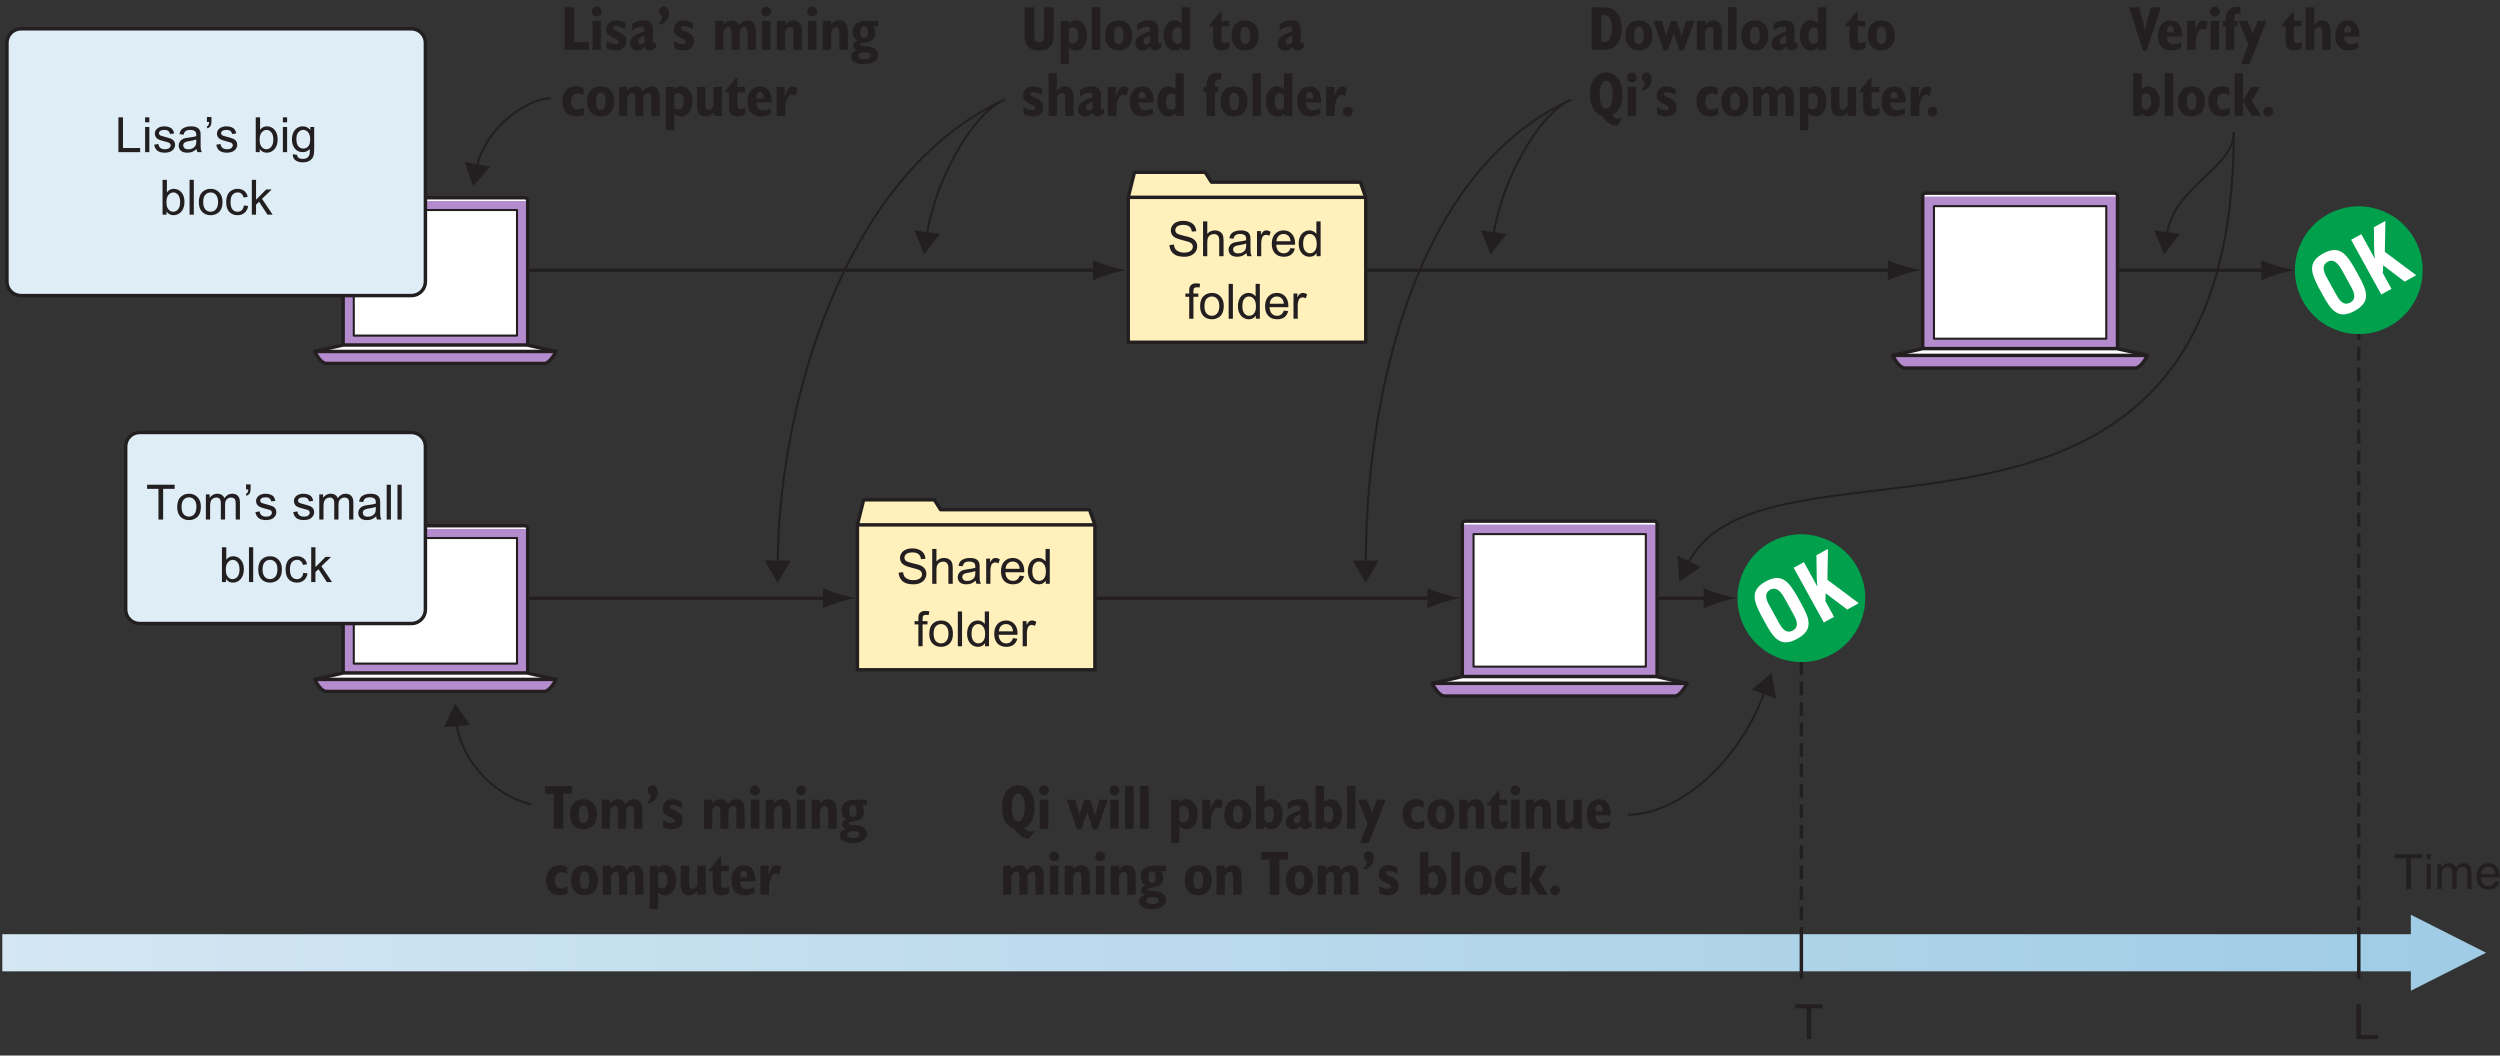
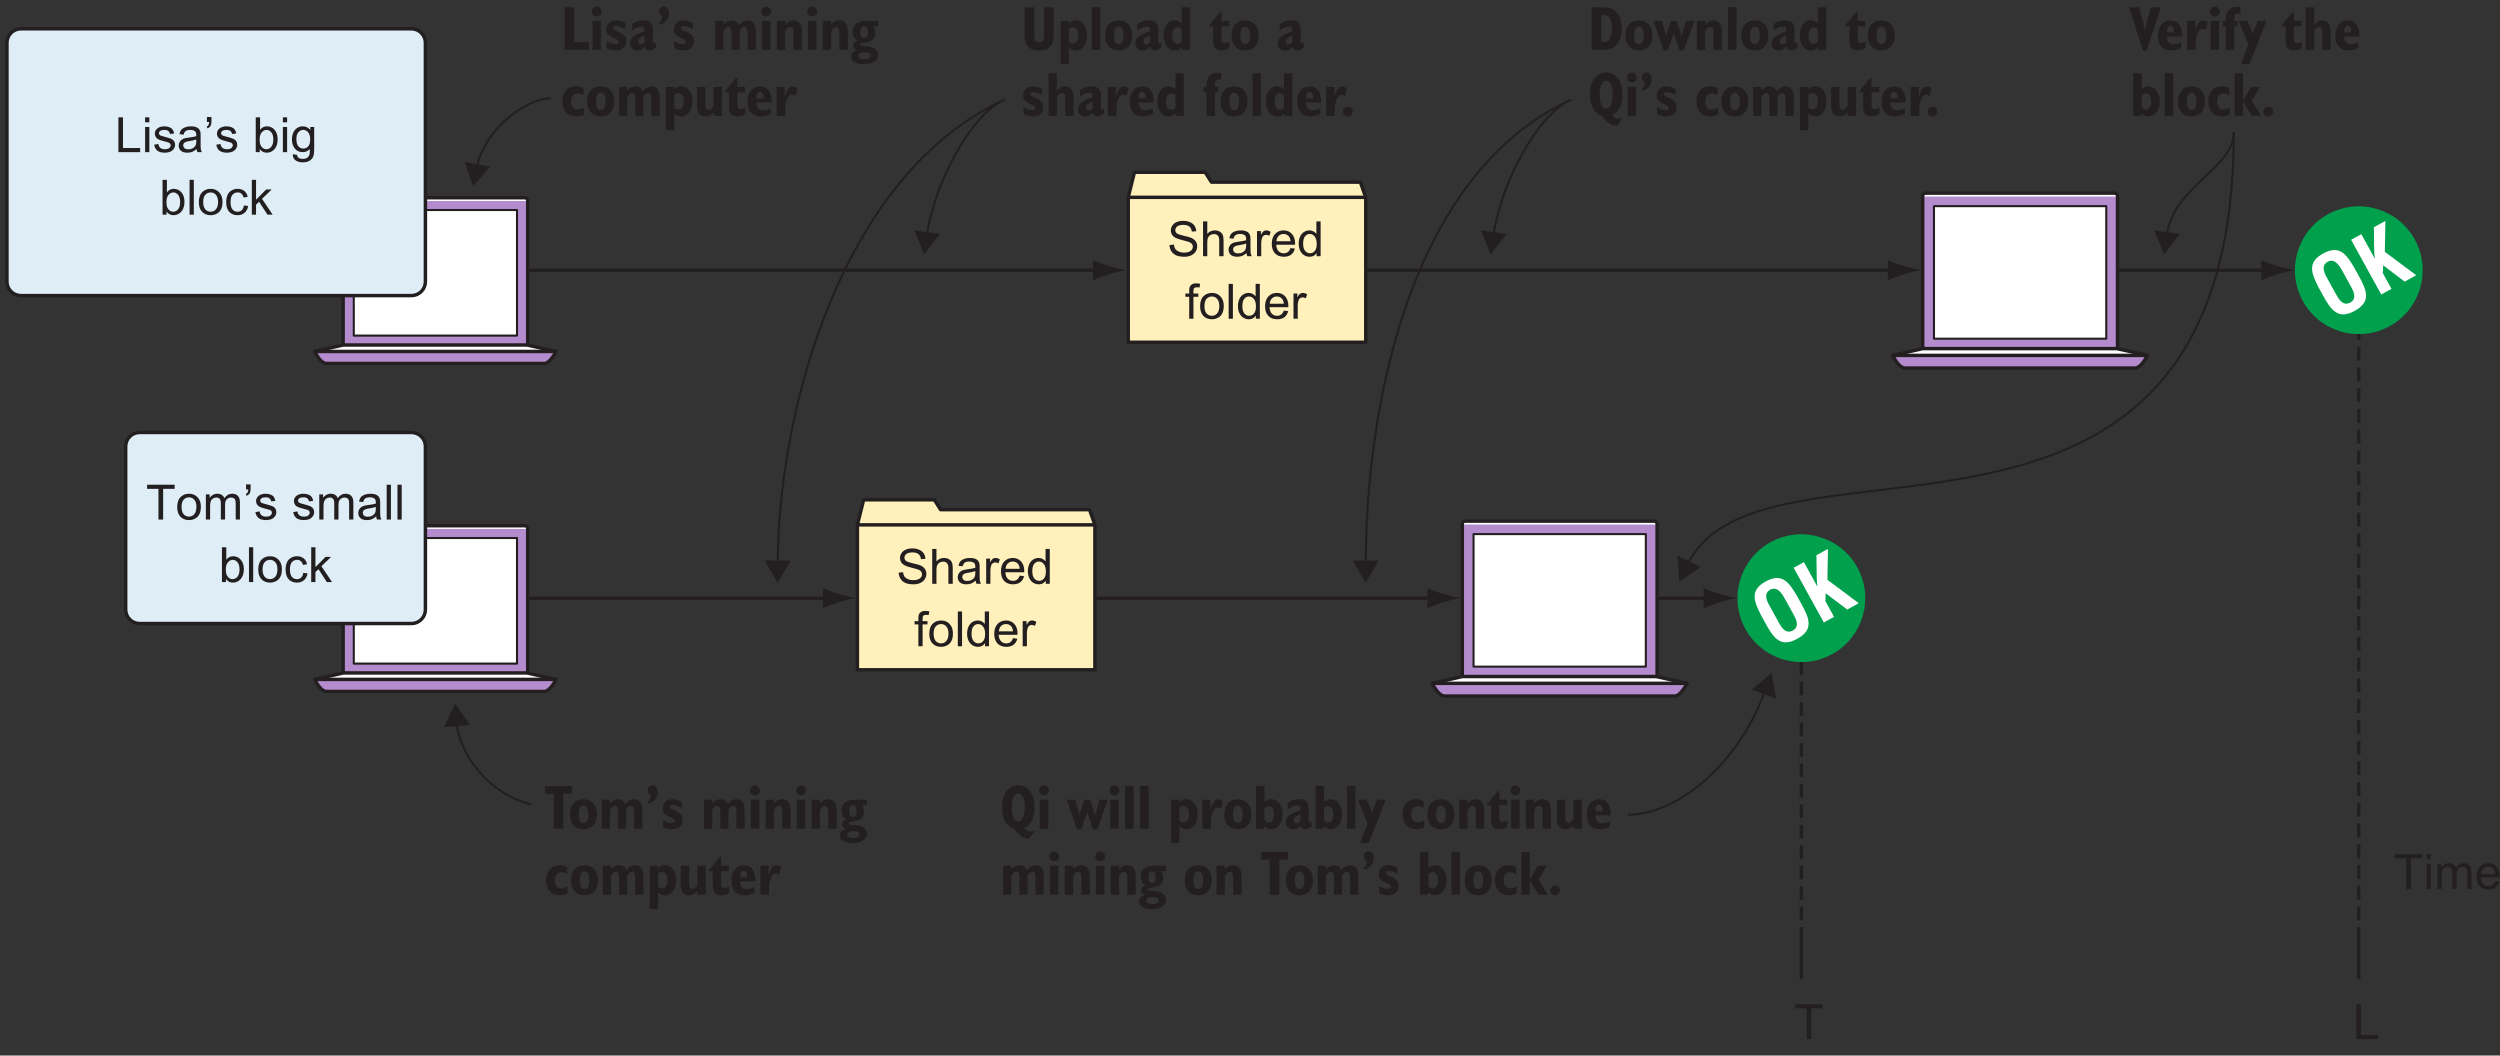
<svg xmlns="http://www.w3.org/2000/svg" xmlns:xlink="http://www.w3.org/1999/xlink" width="360pt" height="152pt" viewBox="0 0 360 152" version="1.1">
  <rect x="0" y="0" width="360" height="152" fill="#333333" stroke="none" />
  <defs>
    <g>
      <symbol overflow="visible" id="glyph0-0">
        <path style="stroke:none;" d="M 0.875 0 L 0.875 -4.375 L 4.375 -4.375 L 4.375 0 Z M 0.984 -0.109 L 4.266 -0.109 L 4.266 -4.266 L 0.984 -4.266 Z M 0.984 -0.109 " />
      </symbol>
      <symbol overflow="visible" id="glyph0-1">
        <path style="stroke:none;" d="" />
      </symbol>
      <symbol overflow="visible" id="glyph0-2">
        <path style="stroke:none;" d="M 1.812 0 L 1.812 -4.422 L 0.172 -4.422 L 0.172 -5.016 L 4.141 -5.016 L 4.141 -4.422 L 2.484 -4.422 L 2.484 0 Z M 1.812 0 " />
      </symbol>
      <symbol overflow="visible" id="glyph0-3">
        <path style="stroke:none;" d="M 0.469 -4.297 L 0.469 -5.016 L 1.078 -5.016 L 1.078 -4.297 Z M 0.469 0 L 0.469 -3.625 L 1.078 -3.625 L 1.078 0 Z M 0.469 0 " />
      </symbol>
      <symbol overflow="visible" id="glyph0-4">
        <path style="stroke:none;" d="M 0.469 0 L 0.469 -3.625 L 1.016 -3.625 L 1.016 -3.125 C 1.129 -3.301 1.281 -3.441 1.469 -3.547 C 1.656 -3.66 1.867 -3.719 2.109 -3.719 C 2.379 -3.719 2.598 -3.66 2.766 -3.547 C 2.941 -3.43 3.066 -3.273 3.141 -3.078 C 3.422 -3.504 3.797 -3.719 4.266 -3.719 C 4.617 -3.719 4.891 -3.613 5.078 -3.406 C 5.273 -3.207 5.375 -2.898 5.375 -2.484 L 5.375 0 L 4.766 0 L 4.766 -2.281 C 4.766 -2.531 4.742 -2.707 4.703 -2.812 C 4.672 -2.926 4.598 -3.016 4.484 -3.078 C 4.379 -3.141 4.258 -3.172 4.125 -3.172 C 3.863 -3.172 3.648 -3.086 3.484 -2.922 C 3.316 -2.754 3.234 -2.484 3.234 -2.109 L 3.234 0 L 2.625 0 L 2.625 -2.359 C 2.625 -2.629 2.57 -2.832 2.469 -2.969 C 2.363 -3.102 2.195 -3.172 1.969 -3.172 C 1.801 -3.172 1.645 -3.125 1.5 -3.031 C 1.352 -2.945 1.242 -2.816 1.172 -2.641 C 1.109 -2.461 1.078 -2.211 1.078 -1.891 L 1.078 0 Z M 0.469 0 " />
      </symbol>
      <symbol overflow="visible" id="glyph0-5">
        <path style="stroke:none;" d="M 2.953 -1.172 L 3.578 -1.094 C 3.484 -0.719 3.301 -0.426 3.031 -0.219 C 2.758 -0.02 2.41 0.078 1.984 0.078 C 1.453 0.078 1.031 -0.082 0.719 -0.406 C 0.406 -0.738 0.25 -1.195 0.25 -1.781 C 0.25 -2.395 0.406 -2.867 0.719 -3.203 C 1.039 -3.547 1.453 -3.719 1.953 -3.719 C 2.441 -3.719 2.836 -3.551 3.141 -3.219 C 3.453 -2.883 3.609 -2.422 3.609 -1.828 C 3.609 -1.785 3.602 -1.727 3.594 -1.656 L 0.891 -1.656 C 0.91 -1.258 1.02 -0.953 1.219 -0.734 C 1.426 -0.523 1.68 -0.422 1.984 -0.422 C 2.211 -0.422 2.406 -0.477 2.562 -0.594 C 2.727 -0.719 2.859 -0.91 2.953 -1.172 Z M 0.922 -2.156 L 2.953 -2.156 C 2.922 -2.469 2.844 -2.695 2.719 -2.844 C 2.52 -3.082 2.266 -3.203 1.953 -3.203 C 1.672 -3.203 1.43 -3.109 1.234 -2.922 C 1.047 -2.734 0.941 -2.477 0.922 -2.156 Z M 0.922 -2.156 " />
      </symbol>
      <symbol overflow="visible" id="glyph0-6">
        <path style="stroke:none;" d="M 0.516 0 L 0.516 -5.016 L 1.172 -5.016 L 1.172 -0.594 L 3.641 -0.594 L 3.641 0 Z M 0.516 0 " />
      </symbol>
      <symbol overflow="visible" id="glyph0-7">
        <path style="stroke:none;" d="M 0.219 -1.078 L 0.828 -1.172 C 0.859 -0.93 0.953 -0.742 1.109 -0.609 C 1.266 -0.484 1.484 -0.422 1.766 -0.422 C 2.047 -0.422 2.254 -0.477 2.391 -0.594 C 2.523 -0.707 2.594 -0.844 2.594 -1 C 2.594 -1.133 2.535 -1.242 2.422 -1.328 C 2.336 -1.379 2.125 -1.445 1.781 -1.531 C 1.332 -1.645 1.02 -1.742 0.844 -1.828 C 0.676 -1.91 0.547 -2.023 0.453 -2.172 C 0.359 -2.328 0.312 -2.492 0.312 -2.672 C 0.312 -2.828 0.348 -2.973 0.422 -3.109 C 0.504 -3.254 0.609 -3.367 0.734 -3.453 C 0.828 -3.523 0.957 -3.586 1.125 -3.641 C 1.289 -3.691 1.469 -3.719 1.656 -3.719 C 1.938 -3.719 2.188 -3.676 2.406 -3.594 C 2.625 -3.508 2.781 -3.395 2.875 -3.25 C 2.977 -3.113 3.051 -2.926 3.094 -2.688 L 2.484 -2.609 C 2.461 -2.797 2.383 -2.941 2.25 -3.047 C 2.125 -3.148 1.941 -3.203 1.703 -3.203 C 1.422 -3.203 1.219 -3.156 1.094 -3.062 C 0.969 -2.969 0.906 -2.859 0.906 -2.734 C 0.906 -2.66 0.93 -2.586 0.984 -2.516 C 1.035 -2.453 1.113 -2.398 1.219 -2.359 C 1.281 -2.336 1.461 -2.285 1.766 -2.203 C 2.203 -2.086 2.504 -1.992 2.672 -1.922 C 2.848 -1.848 2.984 -1.738 3.078 -1.594 C 3.18 -1.445 3.234 -1.27 3.234 -1.062 C 3.234 -0.863 3.172 -0.672 3.047 -0.484 C 2.93 -0.305 2.758 -0.164 2.531 -0.062 C 2.301 0.031 2.047 0.078 1.766 0.078 C 1.297 0.078 0.938 -0.016 0.688 -0.203 C 0.438 -0.398 0.281 -0.691 0.219 -1.078 Z M 0.219 -1.078 " />
      </symbol>
      <symbol overflow="visible" id="glyph0-8">
        <path style="stroke:none;" d="M 2.828 -0.453 C 2.598 -0.254 2.379 -0.113 2.172 -0.031 C 1.961 0.039 1.738 0.078 1.5 0.078 C 1.094 0.078 0.781 -0.016 0.562 -0.203 C 0.352 -0.398 0.25 -0.648 0.25 -0.953 C 0.25 -1.129 0.289 -1.289 0.375 -1.438 C 0.457 -1.594 0.562 -1.711 0.688 -1.797 C 0.82 -1.891 0.973 -1.957 1.141 -2 C 1.254 -2.031 1.438 -2.062 1.688 -2.094 C 2.176 -2.156 2.539 -2.223 2.781 -2.297 C 2.781 -2.391 2.781 -2.445 2.781 -2.469 C 2.781 -2.719 2.723 -2.895 2.609 -3 C 2.453 -3.133 2.219 -3.203 1.906 -3.203 C 1.613 -3.203 1.398 -3.148 1.266 -3.047 C 1.129 -2.953 1.023 -2.773 0.953 -2.516 L 0.359 -2.594 C 0.41 -2.852 0.5 -3.062 0.625 -3.219 C 0.75 -3.375 0.93 -3.492 1.172 -3.578 C 1.41 -3.672 1.688 -3.719 2 -3.719 C 2.312 -3.719 2.562 -3.68 2.75 -3.609 C 2.945 -3.535 3.086 -3.441 3.172 -3.328 C 3.266 -3.211 3.332 -3.07 3.375 -2.906 C 3.395 -2.801 3.406 -2.613 3.406 -2.344 L 3.406 -1.516 C 3.406 -0.941 3.414 -0.578 3.438 -0.422 C 3.469 -0.273 3.52 -0.133 3.594 0 L 2.953 0 C 2.891 -0.125 2.848 -0.273 2.828 -0.453 Z M 2.781 -1.828 C 2.551 -1.734 2.219 -1.656 1.781 -1.594 C 1.52 -1.551 1.336 -1.504 1.234 -1.453 C 1.129 -1.41 1.047 -1.348 0.984 -1.266 C 0.93 -1.18 0.906 -1.082 0.906 -0.969 C 0.906 -0.812 0.969 -0.676 1.094 -0.562 C 1.219 -0.457 1.398 -0.406 1.641 -0.406 C 1.879 -0.406 2.086 -0.457 2.266 -0.562 C 2.453 -0.664 2.594 -0.805 2.688 -0.984 C 2.75 -1.117 2.781 -1.32 2.781 -1.594 Z M 2.781 -1.828 " />
      </symbol>
      <symbol overflow="visible" id="glyph0-9">
        <path style="stroke:none;" d="M 0.422 -4.344 L 0.422 -5.062 L 1.078 -5.062 L 1.078 -4.5 C 1.078 -4.195 1.047 -3.977 0.984 -3.844 C 0.879 -3.656 0.723 -3.516 0.516 -3.422 L 0.375 -3.672 C 0.488 -3.711 0.578 -3.785 0.641 -3.891 C 0.703 -4.004 0.738 -4.156 0.75 -4.344 Z M 0.422 -4.344 " />
      </symbol>
      <symbol overflow="visible" id="glyph0-10">
        <path style="stroke:none;" d="M 1.031 0 L 0.453 0 L 0.453 -5.016 L 1.078 -5.016 L 1.078 -3.219 C 1.336 -3.551 1.664 -3.719 2.062 -3.719 C 2.289 -3.719 2.504 -3.672 2.703 -3.578 C 2.898 -3.484 3.062 -3.352 3.188 -3.188 C 3.32 -3.031 3.426 -2.836 3.5 -2.609 C 3.57 -2.379 3.609 -2.133 3.609 -1.875 C 3.609 -1.25 3.453 -0.766 3.141 -0.422 C 2.836 -0.086 2.469 0.078 2.031 0.078 C 1.602 0.078 1.27 -0.098 1.031 -0.453 Z M 1.016 -1.844 C 1.016 -1.406 1.078 -1.094 1.203 -0.906 C 1.391 -0.582 1.648 -0.422 1.984 -0.422 C 2.254 -0.422 2.488 -0.535 2.688 -0.766 C 2.883 -1.004 2.984 -1.352 2.984 -1.812 C 2.984 -2.289 2.883 -2.641 2.688 -2.859 C 2.5 -3.086 2.273 -3.203 2.016 -3.203 C 1.742 -3.203 1.508 -3.082 1.312 -2.844 C 1.113 -2.613 1.016 -2.281 1.016 -1.844 Z M 1.016 -1.844 " />
      </symbol>
      <symbol overflow="visible" id="glyph0-11">
        <path style="stroke:none;" d="M 0.344 0.297 L 0.953 0.391 C 0.973 0.578 1.039 0.711 1.156 0.797 C 1.312 0.91 1.52 0.969 1.781 0.969 C 2.062 0.969 2.281 0.91 2.438 0.797 C 2.594 0.68 2.695 0.52 2.75 0.312 C 2.781 0.188 2.797 -0.07 2.797 -0.469 C 2.523 -0.156 2.191 0 1.797 0 C 1.297 0 0.906 -0.176 0.625 -0.531 C 0.352 -0.895 0.219 -1.328 0.219 -1.828 C 0.219 -2.18 0.281 -2.504 0.406 -2.797 C 0.539 -3.086 0.723 -3.312 0.953 -3.469 C 1.191 -3.633 1.473 -3.719 1.797 -3.719 C 2.223 -3.719 2.578 -3.539 2.859 -3.188 L 2.859 -3.625 L 3.422 -3.625 L 3.422 -0.5 C 3.422 0.07 3.363 0.473 3.25 0.703 C 3.133 0.941 2.953 1.129 2.703 1.266 C 2.453 1.398 2.145 1.469 1.781 1.469 C 1.352 1.469 1.004 1.367 0.734 1.172 C 0.461 0.984 0.332 0.691 0.344 0.297 Z M 0.859 -1.875 C 0.859 -1.406 0.953 -1.062 1.141 -0.844 C 1.328 -0.625 1.566 -0.516 1.859 -0.516 C 2.141 -0.516 2.375 -0.617 2.562 -0.828 C 2.75 -1.047 2.844 -1.391 2.844 -1.859 C 2.844 -2.305 2.742 -2.641 2.547 -2.859 C 2.359 -3.086 2.125 -3.203 1.844 -3.203 C 1.57 -3.203 1.336 -3.086 1.141 -2.859 C 0.953 -2.641 0.859 -2.312 0.859 -1.875 Z M 0.859 -1.875 " />
      </symbol>
      <symbol overflow="visible" id="glyph0-12">
        <path style="stroke:none;" d="M 0.453 0 L 0.453 -5.016 L 1.062 -5.016 L 1.062 0 Z M 0.453 0 " />
      </symbol>
      <symbol overflow="visible" id="glyph0-13">
        <path style="stroke:none;" d="M 0.234 -1.812 C 0.234 -2.488 0.422 -2.988 0.797 -3.312 C 1.109 -3.582 1.488 -3.719 1.938 -3.719 C 2.438 -3.719 2.844 -3.551 3.156 -3.219 C 3.477 -2.895 3.641 -2.441 3.641 -1.859 C 3.641 -1.398 3.566 -1.035 3.422 -0.766 C 3.285 -0.492 3.082 -0.285 2.812 -0.141 C 2.539 0.004 2.25 0.078 1.938 0.078 C 1.426 0.078 1.016 -0.082 0.703 -0.406 C 0.391 -0.727 0.234 -1.195 0.234 -1.812 Z M 0.859 -1.812 C 0.859 -1.352 0.957 -1.004 1.156 -0.766 C 1.363 -0.535 1.625 -0.422 1.938 -0.422 C 2.238 -0.422 2.488 -0.535 2.688 -0.766 C 2.895 -1.004 3 -1.359 3 -1.828 C 3 -2.285 2.895 -2.629 2.688 -2.859 C 2.488 -3.086 2.238 -3.203 1.938 -3.203 C 1.625 -3.203 1.363 -3.086 1.156 -2.859 C 0.957 -2.629 0.859 -2.281 0.859 -1.812 Z M 0.859 -1.812 " />
      </symbol>
      <symbol overflow="visible" id="glyph0-14">
        <path style="stroke:none;" d="M 2.828 -1.328 L 3.438 -1.25 C 3.375 -0.832 3.203 -0.504 2.922 -0.266 C 2.648 -0.035 2.316 0.078 1.922 0.078 C 1.422 0.078 1.02 -0.082 0.719 -0.406 C 0.426 -0.727 0.281 -1.191 0.281 -1.797 C 0.281 -2.191 0.344 -2.535 0.469 -2.828 C 0.594 -3.117 0.785 -3.336 1.047 -3.484 C 1.316 -3.641 1.609 -3.719 1.922 -3.719 C 2.316 -3.719 2.641 -3.613 2.891 -3.406 C 3.141 -3.207 3.301 -2.926 3.375 -2.562 L 2.781 -2.469 C 2.719 -2.719 2.613 -2.898 2.469 -3.016 C 2.332 -3.141 2.16 -3.203 1.953 -3.203 C 1.641 -3.203 1.383 -3.094 1.188 -2.875 C 1 -2.656 0.906 -2.301 0.906 -1.812 C 0.906 -1.332 1 -0.977 1.188 -0.75 C 1.375 -0.531 1.617 -0.422 1.922 -0.422 C 2.16 -0.422 2.359 -0.492 2.516 -0.641 C 2.68 -0.797 2.785 -1.023 2.828 -1.328 Z M 2.828 -1.328 " />
      </symbol>
      <symbol overflow="visible" id="glyph0-15">
        <path style="stroke:none;" d="M 0.469 0 L 0.469 -5.016 L 1.078 -5.016 L 1.078 -2.156 L 2.531 -3.625 L 3.328 -3.625 L 1.938 -2.281 L 3.469 0 L 2.719 0 L 1.516 -1.859 L 1.078 -1.438 L 1.078 0 Z M 0.469 0 " />
      </symbol>
      <symbol overflow="visible" id="glyph0-16">
        <path style="stroke:none;" d="M 0.312 -1.609 L 0.938 -1.672 C 0.969 -1.41 1.035 -1.203 1.141 -1.047 C 1.254 -0.891 1.426 -0.758 1.656 -0.656 C 1.883 -0.562 2.141 -0.516 2.422 -0.516 C 2.672 -0.516 2.891 -0.551 3.078 -0.625 C 3.273 -0.695 3.422 -0.797 3.516 -0.922 C 3.617 -1.055 3.672 -1.203 3.672 -1.359 C 3.672 -1.516 3.625 -1.648 3.531 -1.766 C 3.438 -1.891 3.285 -1.988 3.078 -2.062 C 2.941 -2.113 2.645 -2.195 2.188 -2.312 C 1.727 -2.426 1.406 -2.531 1.219 -2.625 C 0.977 -2.75 0.797 -2.906 0.672 -3.094 C 0.555 -3.281 0.5 -3.488 0.5 -3.719 C 0.5 -3.969 0.57 -4.203 0.719 -4.422 C 0.863 -4.641 1.07 -4.805 1.344 -4.922 C 1.625 -5.035 1.93 -5.094 2.266 -5.094 C 2.641 -5.094 2.969 -5.031 3.25 -4.906 C 3.531 -4.789 3.75 -4.617 3.906 -4.391 C 4.062 -4.16 4.145 -3.895 4.156 -3.594 L 3.516 -3.547 C 3.484 -3.867 3.367 -4.109 3.172 -4.266 C 2.973 -4.43 2.68 -4.516 2.297 -4.516 C 1.898 -4.516 1.609 -4.441 1.422 -4.297 C 1.234 -4.148 1.141 -3.973 1.141 -3.766 C 1.141 -3.578 1.207 -3.426 1.344 -3.312 C 1.469 -3.195 1.797 -3.078 2.328 -2.953 C 2.867 -2.836 3.242 -2.734 3.453 -2.641 C 3.742 -2.504 3.957 -2.332 4.094 -2.125 C 4.227 -1.914 4.297 -1.68 4.297 -1.422 C 4.297 -1.148 4.219 -0.895 4.062 -0.656 C 3.914 -0.426 3.695 -0.242 3.406 -0.109 C 3.125 0.016 2.805 0.078 2.453 0.078 C 1.992 0.078 1.609 0.016 1.297 -0.109 C 0.992 -0.242 0.754 -0.441 0.578 -0.703 C 0.41 -0.973 0.32 -1.273 0.312 -1.609 Z M 0.312 -1.609 " />
      </symbol>
      <symbol overflow="visible" id="glyph0-17">
        <path style="stroke:none;" d="M 0.469 0 L 0.469 -5.016 L 1.078 -5.016 L 1.078 -3.219 C 1.359 -3.551 1.719 -3.719 2.156 -3.719 C 2.426 -3.719 2.66 -3.66 2.859 -3.547 C 3.055 -3.441 3.195 -3.297 3.281 -3.109 C 3.375 -2.922 3.422 -2.648 3.422 -2.297 L 3.422 0 L 2.797 0 L 2.797 -2.297 C 2.797 -2.609 2.727 -2.832 2.594 -2.969 C 2.469 -3.113 2.281 -3.188 2.031 -3.188 C 1.852 -3.188 1.68 -3.141 1.516 -3.047 C 1.359 -2.953 1.242 -2.82 1.172 -2.656 C 1.109 -2.488 1.078 -2.266 1.078 -1.984 L 1.078 0 Z M 0.469 0 " />
      </symbol>
      <symbol overflow="visible" id="glyph0-18">
        <path style="stroke:none;" d="M 0.453 0 L 0.453 -3.625 L 1.016 -3.625 L 1.016 -3.078 C 1.148 -3.336 1.273 -3.508 1.391 -3.594 C 1.516 -3.676 1.648 -3.719 1.797 -3.719 C 2.004 -3.719 2.211 -3.648 2.422 -3.516 L 2.219 -2.938 C 2.062 -3.031 1.91 -3.078 1.766 -3.078 C 1.629 -3.078 1.504 -3.035 1.391 -2.953 C 1.285 -2.867 1.211 -2.758 1.172 -2.625 C 1.098 -2.406 1.062 -2.164 1.062 -1.906 L 1.062 0 Z M 0.453 0 " />
      </symbol>
      <symbol overflow="visible" id="glyph0-19">
        <path style="stroke:none;" d="M 2.812 0 L 2.812 -0.453 C 2.582 -0.098 2.242 0.078 1.797 0.078 C 1.516 0.078 1.25 0 1 -0.156 C 0.758 -0.312 0.57 -0.531 0.438 -0.812 C 0.301 -1.102 0.234 -1.438 0.234 -1.812 C 0.234 -2.176 0.297 -2.504 0.422 -2.797 C 0.547 -3.086 0.727 -3.312 0.969 -3.469 C 1.207 -3.633 1.477 -3.719 1.781 -3.719 C 2 -3.719 2.191 -3.672 2.359 -3.578 C 2.523 -3.484 2.664 -3.363 2.781 -3.219 L 2.781 -5.016 L 3.391 -5.016 L 3.391 0 Z M 0.875 -1.812 C 0.875 -1.344 0.969 -0.992 1.156 -0.766 C 1.352 -0.535 1.586 -0.422 1.859 -0.422 C 2.129 -0.422 2.359 -0.531 2.547 -0.75 C 2.734 -0.969 2.828 -1.305 2.828 -1.766 C 2.828 -2.254 2.727 -2.613 2.531 -2.844 C 2.344 -3.082 2.109 -3.203 1.828 -3.203 C 1.555 -3.203 1.328 -3.086 1.141 -2.859 C 0.961 -2.641 0.875 -2.289 0.875 -1.812 Z M 0.875 -1.812 " />
      </symbol>
      <symbol overflow="visible" id="glyph0-20">
        <path style="stroke:none;" d="M 0.609 0 L 0.609 -3.156 L 0.062 -3.156 L 0.062 -3.625 L 0.609 -3.625 L 0.609 -4.016 C 0.609 -4.254 0.629 -4.438 0.672 -4.562 C 0.734 -4.719 0.836 -4.844 0.984 -4.938 C 1.129 -5.039 1.336 -5.094 1.609 -5.094 C 1.785 -5.094 1.977 -5.07 2.188 -5.031 L 2.094 -4.5 C 1.969 -4.52 1.848 -4.531 1.734 -4.531 C 1.547 -4.531 1.41 -4.488 1.328 -4.406 C 1.254 -4.332 1.219 -4.188 1.219 -3.969 L 1.219 -3.625 L 1.922 -3.625 L 1.922 -3.156 L 1.219 -3.156 L 1.219 0 Z M 0.609 0 " />
      </symbol>
      <symbol overflow="visible" id="glyph1-0">
        <path style="stroke:none;" d="M 0.453 1.594 L 0.453 -6.344 L 4.953 -6.344 L 4.953 1.594 Z M 0.953 1.094 L 4.453 1.094 L 4.453 -5.844 L 0.953 -5.844 Z M 0.953 1.094 " />
      </symbol>
      <symbol overflow="visible" id="glyph1-1">
        <path style="stroke:none;" d="M 0.547 0 L 0.547 -6.141 L 1.938 -6.141 L 1.938 -1.109 L 4.062 -1.109 L 4.062 0 Z M 0.547 0 " />
      </symbol>
      <symbol overflow="visible" id="glyph1-2">
        <path style="stroke:none;" d="M 0.359 -5.516 C 0.359 -5.711 0.426 -5.879 0.562 -6.016 C 0.695 -6.16 0.863 -6.234 1.062 -6.234 C 1.258 -6.234 1.426 -6.16 1.562 -6.016 C 1.695 -5.879 1.766 -5.711 1.766 -5.516 C 1.766 -5.316 1.695 -5.148 1.562 -5.016 C 1.426 -4.879 1.258 -4.812 1.062 -4.812 C 0.875 -4.812 0.707 -4.879 0.562 -5.016 C 0.426 -5.148 0.359 -5.316 0.359 -5.516 Z M 0.453 0 L 0.453 -4.172 L 1.672 -4.172 L 1.672 0 Z M 0.453 0 " />
      </symbol>
      <symbol overflow="visible" id="glyph1-3">
        <path style="stroke:none;" d="M 0.359 -0.266 L 0.359 -1.266 C 0.609 -1.109 0.832 -0.992 1.031 -0.922 C 1.238 -0.859 1.43 -0.828 1.609 -0.828 C 1.742 -0.828 1.848 -0.852 1.922 -0.906 C 2.004 -0.969 2.047 -1.051 2.047 -1.156 C 2.047 -1.238 2.02 -1.305 1.969 -1.359 C 1.926 -1.41 1.82 -1.477 1.656 -1.562 C 1.062 -1.832 0.688 -2.055 0.531 -2.234 C 0.383 -2.422 0.312 -2.664 0.312 -2.969 C 0.312 -3.344 0.441 -3.648 0.703 -3.891 C 0.961 -4.129 1.297 -4.25 1.703 -4.25 C 1.93 -4.25 2.156 -4.219 2.375 -4.156 C 2.602 -4.094 2.828 -4 3.047 -3.875 L 3.047 -2.984 C 2.805 -3.129 2.57 -3.238 2.344 -3.312 C 2.125 -3.383 1.926 -3.422 1.75 -3.422 C 1.602 -3.422 1.492 -3.398 1.422 -3.359 C 1.359 -3.316 1.328 -3.25 1.328 -3.156 C 1.328 -3 1.492 -2.852 1.828 -2.719 C 1.953 -2.664 2.047 -2.625 2.109 -2.594 C 2.516 -2.406 2.797 -2.211 2.953 -2.016 C 3.109 -1.816 3.188 -1.57 3.188 -1.281 C 3.188 -0.844 3.051 -0.504 2.781 -0.266 C 2.508 -0.035 2.117 0.078 1.609 0.078 C 1.41 0.078 1.207 0.051 1 0 C 0.789 -0.062 0.578 -0.148 0.359 -0.266 Z M 0.359 -0.266 " />
      </symbol>
      <symbol overflow="visible" id="glyph1-4">
        <path style="stroke:none;" d="M 2.312 -1.062 L 2.312 -2.047 C 1.988 -1.941 1.75 -1.82 1.594 -1.688 C 1.445 -1.562 1.375 -1.414 1.375 -1.25 C 1.375 -1.102 1.406 -0.992 1.469 -0.922 C 1.531 -0.859 1.625 -0.828 1.75 -0.828 C 1.844 -0.828 1.938 -0.844 2.031 -0.875 C 2.125 -0.914 2.219 -0.977 2.312 -1.062 Z M 2.375 -0.453 C 2.164 -0.254 1.973 -0.113 1.797 -0.031 C 1.617 0.051 1.438 0.094 1.25 0.094 C 0.945 0.094 0.695 0 0.5 -0.188 C 0.312 -0.383 0.219 -0.641 0.219 -0.953 C 0.219 -1.328 0.375 -1.645 0.688 -1.906 C 1.008 -2.164 1.551 -2.422 2.312 -2.672 L 2.312 -3.016 C 2.312 -3.129 2.273 -3.211 2.203 -3.266 C 2.141 -3.316 2.031 -3.344 1.875 -3.344 C 1.633 -3.344 1.398 -3.289 1.172 -3.188 C 0.941 -3.082 0.719 -2.93 0.5 -2.734 L 0.5 -3.688 C 0.75 -3.875 1.004 -4.016 1.266 -4.109 C 1.535 -4.211 1.82 -4.266 2.125 -4.266 C 2.613 -4.266 2.969 -4.156 3.188 -3.938 C 3.406 -3.727 3.516 -3.383 3.516 -2.906 L 3.516 -1.094 C 3.516 -1.039 3.523 -1 3.547 -0.969 C 3.566 -0.945 3.598 -0.938 3.641 -0.938 C 3.672 -0.938 3.711 -0.945 3.766 -0.969 C 3.816 -1 3.879 -1.035 3.953 -1.078 L 3.953 -0.312 C 3.754 -0.164 3.578 -0.062 3.422 0 C 3.273 0.062 3.133 0.094 3 0.094 C 2.832 0.094 2.695 0.051 2.594 -0.031 C 2.5 -0.125 2.426 -0.266 2.375 -0.453 Z M 2.375 -0.453 " />
      </symbol>
      <symbol overflow="visible" id="glyph1-5">
        <path style="stroke:none;" d="M 0.375 -3.859 C 0.508 -3.984 0.609 -4.129 0.672 -4.297 C 0.742 -4.461 0.785 -4.656 0.797 -4.875 C 0.641 -4.926 0.523 -5.004 0.453 -5.109 C 0.391 -5.223 0.359 -5.375 0.359 -5.562 C 0.359 -5.758 0.422 -5.922 0.547 -6.047 C 0.672 -6.18 0.832 -6.25 1.031 -6.25 C 1.27 -6.25 1.453 -6.156 1.578 -5.969 C 1.711 -5.789 1.781 -5.547 1.781 -5.234 C 1.781 -4.836 1.648 -4.488 1.391 -4.188 C 1.141 -3.895 0.801 -3.703 0.375 -3.609 Z M 0.375 -3.859 " />
      </symbol>
      <symbol overflow="visible" id="glyph1-6">
        <path style="stroke:none;" d="" />
      </symbol>
      <symbol overflow="visible" id="glyph1-7">
        <path style="stroke:none;" d="M 0.453 0 L 0.453 -4.172 L 1.625 -4.172 L 1.641 -3.641 C 1.828 -3.859 2.008 -4.016 2.188 -4.109 C 2.363 -4.203 2.562 -4.25 2.781 -4.25 C 3.039 -4.25 3.258 -4.191 3.438 -4.078 C 3.613 -3.961 3.758 -3.785 3.875 -3.547 C 4.062 -3.797 4.254 -3.973 4.453 -4.078 C 4.66 -4.191 4.891 -4.25 5.141 -4.25 C 5.523 -4.25 5.816 -4.109 6.016 -3.828 C 6.211 -3.555 6.312 -3.16 6.312 -2.641 L 6.312 0 L 5.109 0 L 5.109 -2.453 C 5.109 -2.754 5.07 -2.969 5 -3.094 C 4.926 -3.227 4.805 -3.297 4.641 -3.297 C 4.504 -3.297 4.375 -3.238 4.25 -3.125 C 4.133 -3.02 4.039 -2.863 3.969 -2.656 L 3.969 0 L 2.797 0 L 2.797 -2.453 C 2.797 -2.754 2.758 -2.969 2.688 -3.094 C 2.613 -3.227 2.492 -3.297 2.328 -3.297 C 2.18 -3.297 2.051 -3.238 1.938 -3.125 C 1.82 -3.02 1.723 -2.863 1.641 -2.656 L 1.641 0 Z M 0.453 0 " />
      </symbol>
      <symbol overflow="visible" id="glyph1-8">
        <path style="stroke:none;" d="M 0.453 0 L 0.453 -4.172 L 1.641 -4.172 L 1.672 -3.641 C 1.836 -3.859 2.016 -4.016 2.203 -4.109 C 2.391 -4.203 2.609 -4.25 2.859 -4.25 C 3.254 -4.25 3.551 -4.109 3.75 -3.828 C 3.957 -3.555 4.062 -3.16 4.062 -2.641 L 4.062 0 L 2.844 0 L 2.844 -2.453 C 2.844 -2.766 2.805 -2.984 2.734 -3.109 C 2.66 -3.234 2.539 -3.297 2.375 -3.297 C 2.227 -3.297 2.098 -3.242 1.984 -3.141 C 1.867 -3.035 1.758 -2.875 1.656 -2.656 L 1.656 0 Z M 0.453 0 " />
      </symbol>
      <symbol overflow="visible" id="glyph1-9">
        <path style="stroke:none;" d="M 2.016 0.359 C 1.711 0.359 1.484 0.398 1.328 0.484 C 1.18 0.566 1.109 0.695 1.109 0.875 C 1.109 1.031 1.18 1.145 1.328 1.219 C 1.473 1.301 1.695 1.344 2 1.344 C 2.281 1.344 2.492 1.297 2.641 1.203 C 2.797 1.117 2.875 1 2.875 0.844 C 2.875 0.676 2.801 0.551 2.656 0.469 C 2.52 0.395 2.305 0.359 2.016 0.359 Z M 1.391 -2.547 C 1.391 -2.254 1.43 -2.039 1.516 -1.906 C 1.609 -1.781 1.742 -1.719 1.922 -1.719 C 2.109 -1.719 2.242 -1.781 2.328 -1.906 C 2.41 -2.039 2.453 -2.254 2.453 -2.547 C 2.453 -2.828 2.41 -3.031 2.328 -3.156 C 2.242 -3.289 2.109 -3.359 1.922 -3.359 C 1.734 -3.359 1.598 -3.289 1.516 -3.156 C 1.43 -3.031 1.391 -2.828 1.391 -2.547 Z M 0.984 -1.344 C 0.742 -1.469 0.566 -1.641 0.453 -1.859 C 0.336 -2.078 0.281 -2.332 0.281 -2.625 C 0.281 -3.113 0.441 -3.492 0.766 -3.766 C 1.086 -4.035 1.539 -4.172 2.125 -4.172 L 3.938 -4.172 L 3.938 -3.406 L 3.172 -3.406 C 3.297 -3.27 3.383 -3.125 3.438 -2.969 C 3.5 -2.82 3.531 -2.648 3.531 -2.453 C 3.531 -2.078 3.422 -1.77 3.203 -1.531 C 2.992 -1.301 2.68 -1.148 2.266 -1.078 C 2.141 -1.047 1.977 -1.02 1.781 -1 C 1.445 -0.969 1.281 -0.895 1.281 -0.781 C 1.281 -0.633 1.535 -0.551 2.047 -0.531 C 2.16 -0.531 2.254 -0.523 2.328 -0.516 C 2.816 -0.492 3.207 -0.367 3.5 -0.141 C 3.789 0.086 3.938 0.379 3.938 0.734 C 3.938 1.148 3.754 1.473 3.391 1.703 C 3.035 1.941 2.531 2.062 1.875 2.062 C 1.289 2.062 0.836 1.961 0.516 1.766 C 0.191 1.578 0.031 1.301 0.031 0.938 C 0.031 0.738 0.102 0.562 0.25 0.406 C 0.395 0.25 0.609 0.125 0.891 0.031 C 0.703 -0.031 0.562 -0.113 0.469 -0.219 C 0.383 -0.332 0.344 -0.461 0.344 -0.609 C 0.344 -0.773 0.395 -0.922 0.5 -1.047 C 0.613 -1.172 0.773 -1.27 0.984 -1.344 Z M 0.984 -1.344 " />
      </symbol>
      <symbol overflow="visible" id="glyph1-10">
        <path style="stroke:none;" d="M 3.344 -0.188 C 3.156 -0.094 2.969 -0.023 2.781 0.016 C 2.602 0.055 2.414 0.078 2.219 0.078 C 1.613 0.078 1.129 -0.113 0.766 -0.5 C 0.41 -0.883 0.234 -1.41 0.234 -2.078 C 0.234 -2.742 0.41 -3.273 0.766 -3.672 C 1.129 -4.066 1.613 -4.266 2.219 -4.266 C 2.395 -4.266 2.57 -4.238 2.75 -4.188 C 2.926 -4.145 3.102 -4.078 3.281 -3.984 L 3.281 -3 C 3.113 -3.082 2.957 -3.145 2.812 -3.188 C 2.676 -3.227 2.551 -3.25 2.438 -3.25 C 2.156 -3.25 1.926 -3.145 1.75 -2.938 C 1.582 -2.727 1.5 -2.441 1.5 -2.078 C 1.5 -1.711 1.582 -1.426 1.75 -1.219 C 1.926 -1.02 2.16 -0.922 2.453 -0.922 C 2.578 -0.922 2.707 -0.941 2.844 -0.984 C 2.988 -1.023 3.156 -1.098 3.344 -1.203 Z M 3.344 -0.188 " />
      </symbol>
      <symbol overflow="visible" id="glyph1-11">
        <path style="stroke:none;" d="M 0.219 -2.078 C 0.219 -2.754 0.391 -3.285 0.734 -3.672 C 1.086 -4.055 1.566 -4.25 2.172 -4.25 C 2.766 -4.25 3.234 -4.055 3.578 -3.672 C 3.93 -3.285 4.109 -2.754 4.109 -2.078 C 4.109 -1.41 3.938 -0.883 3.594 -0.5 C 3.25 -0.113 2.773 0.078 2.172 0.078 C 1.566 0.078 1.086 -0.113 0.734 -0.5 C 0.391 -0.883 0.219 -1.41 0.219 -2.078 Z M 1.484 -2.078 C 1.484 -1.672 1.539 -1.359 1.656 -1.141 C 1.77 -0.93 1.941 -0.828 2.172 -0.828 C 2.398 -0.828 2.57 -0.93 2.688 -1.141 C 2.812 -1.359 2.875 -1.672 2.875 -2.078 C 2.875 -2.484 2.812 -2.797 2.688 -3.016 C 2.57 -3.234 2.398 -3.344 2.172 -3.344 C 1.941 -3.344 1.77 -3.234 1.656 -3.016 C 1.539 -2.797 1.484 -2.484 1.484 -2.078 Z M 1.484 -2.078 " />
      </symbol>
      <symbol overflow="visible" id="glyph1-12">
        <path style="stroke:none;" d="M 1.672 -3 L 1.672 -1.203 C 1.766 -1.109 1.859 -1.035 1.953 -0.984 C 2.055 -0.941 2.164 -0.922 2.281 -0.922 C 2.508 -0.922 2.691 -1.023 2.828 -1.234 C 2.961 -1.441 3.031 -1.734 3.031 -2.109 C 3.031 -2.484 2.961 -2.77 2.828 -2.969 C 2.691 -3.176 2.504 -3.281 2.266 -3.281 C 2.148 -3.281 2.039 -3.258 1.938 -3.219 C 1.844 -3.176 1.754 -3.102 1.672 -3 Z M 0.453 2.047 L 0.453 -4.172 L 1.609 -4.172 L 1.641 -3.781 C 1.773 -3.938 1.926 -4.055 2.094 -4.141 C 2.27 -4.223 2.457 -4.266 2.656 -4.266 C 3.125 -4.266 3.508 -4.062 3.812 -3.656 C 4.125 -3.25 4.281 -2.723 4.281 -2.078 C 4.281 -1.453 4.129 -0.93 3.828 -0.516 C 3.523 -0.109 3.16 0.094 2.734 0.094 C 2.523 0.094 2.332 0.055 2.156 -0.016 C 1.988 -0.086 1.828 -0.195 1.672 -0.344 L 1.672 2.047 Z M 0.453 2.047 " />
      </symbol>
      <symbol overflow="visible" id="glyph1-13">
        <path style="stroke:none;" d="M 2.812 -0.516 C 2.633 -0.305 2.453 -0.156 2.266 -0.062 C 2.078 0.031 1.863 0.078 1.625 0.078 C 1.227 0.078 0.926 -0.055 0.719 -0.328 C 0.52 -0.609 0.422 -1.008 0.422 -1.531 L 0.422 -4.172 L 1.625 -4.172 L 1.625 -1.703 C 1.625 -1.398 1.66 -1.188 1.734 -1.062 C 1.816 -0.938 1.941 -0.875 2.109 -0.875 C 2.254 -0.875 2.379 -0.922 2.484 -1.016 C 2.598 -1.117 2.707 -1.285 2.812 -1.516 L 2.812 -4.172 L 4.031 -4.172 L 4.031 0 L 2.828 0 Z M 2.812 -0.516 " />
      </symbol>
      <symbol overflow="visible" id="glyph1-14">
        <path style="stroke:none;" d="M 1.578 -5.453 L 1.766 -5.453 L 1.766 -4.172 L 2.875 -4.172 L 2.875 -3.391 L 1.766 -3.391 L 1.766 -1.531 C 1.766 -1.332 1.801 -1.188 1.875 -1.094 C 1.945 -1.008 2.062 -0.969 2.219 -0.969 C 2.289 -0.969 2.379 -0.984 2.484 -1.016 C 2.586 -1.055 2.727 -1.125 2.906 -1.219 L 2.906 -0.281 C 2.707 -0.156 2.516 -0.062 2.328 0 C 2.141 0.051 1.945 0.078 1.75 0.078 C 1.352 0.078 1.055 -0.031 0.859 -0.25 C 0.66 -0.477 0.562 -0.82 0.562 -1.281 L 0.562 -3.391 L 0 -3.391 L 0 -3.562 Z M 1.578 -5.453 " />
      </symbol>
      <symbol overflow="visible" id="glyph1-15">
        <path style="stroke:none;" d="M 1.516 -2.516 L 2.531 -2.516 L 2.531 -2.562 C 2.531 -2.863 2.488 -3.086 2.406 -3.234 C 2.32 -3.379 2.191 -3.453 2.016 -3.453 C 1.848 -3.453 1.723 -3.379 1.641 -3.234 C 1.555 -3.098 1.516 -2.891 1.516 -2.609 Z M 3.562 -1.109 L 3.562 -0.312 C 3.32 -0.176 3.082 -0.078 2.844 -0.016 C 2.613 0.047 2.391 0.078 2.172 0.078 C 1.555 0.078 1.078 -0.102 0.734 -0.469 C 0.398 -0.832 0.234 -1.348 0.234 -2.016 C 0.234 -2.703 0.395 -3.242 0.719 -3.641 C 1.051 -4.047 1.5 -4.25 2.062 -4.25 C 2.57 -4.25 2.969 -4.062 3.25 -3.688 C 3.539 -3.312 3.688 -2.797 3.688 -2.141 C 3.688 -2.117 3.688 -2.082 3.688 -2.031 C 3.688 -1.988 3.688 -1.953 3.688 -1.922 L 1.516 -1.922 L 1.516 -1.875 C 1.516 -1.531 1.598 -1.266 1.766 -1.078 C 1.93 -0.898 2.172 -0.812 2.484 -0.812 C 2.641 -0.812 2.801 -0.832 2.969 -0.875 C 3.133 -0.914 3.332 -0.992 3.562 -1.109 Z M 3.562 -1.109 " />
      </symbol>
      <symbol overflow="visible" id="glyph1-16">
        <path style="stroke:none;" d="M 0.453 0 L 0.453 -4.172 L 1.625 -4.172 L 1.625 -2.781 C 1.77 -3.27 1.93 -3.633 2.109 -3.875 C 2.297 -4.113 2.492 -4.234 2.703 -4.234 C 2.828 -4.234 2.945 -4.211 3.062 -4.172 C 3.188 -4.129 3.312 -4.066 3.438 -3.984 L 3.156 -2.859 C 3.07 -2.922 2.988 -2.969 2.906 -3 C 2.832 -3.031 2.754 -3.047 2.672 -3.047 C 2.379 -3.047 2.141 -2.832 1.953 -2.406 C 1.773 -1.977 1.688 -1.398 1.688 -0.672 L 1.688 0 Z M 0.453 0 " />
      </symbol>
      <symbol overflow="visible" id="glyph1-17">
        <path style="stroke:none;" d="M 0.531 -6.141 L 1.922 -6.141 L 1.922 -1.984 C 1.922 -1.66 1.973 -1.43 2.078 -1.297 C 2.18 -1.172 2.363 -1.109 2.625 -1.109 C 2.883 -1.109 3.066 -1.172 3.172 -1.297 C 3.273 -1.43 3.328 -1.66 3.328 -1.984 L 3.328 -6.141 L 4.703 -6.141 L 4.703 -2.031 C 4.703 -1.344 4.52 -0.816 4.156 -0.453 C 3.801 -0.086 3.289 0.094 2.625 0.094 C 1.945 0.094 1.426 -0.086 1.062 -0.453 C 0.707 -0.816 0.531 -1.344 0.531 -2.031 Z M 0.531 -6.141 " />
      </symbol>
      <symbol overflow="visible" id="glyph1-18">
        <path style="stroke:none;" d="M 0.469 0 L 0.469 -6.141 L 1.688 -6.141 L 1.688 0 Z M 0.469 0 " />
      </symbol>
      <symbol overflow="visible" id="glyph1-19">
        <path style="stroke:none;" d="M 2.844 -1.156 L 2.844 -2.969 C 2.75 -3.062 2.648 -3.129 2.547 -3.172 C 2.441 -3.223 2.336 -3.25 2.234 -3.25 C 2.004 -3.25 1.82 -3.141 1.688 -2.922 C 1.551 -2.711 1.484 -2.426 1.484 -2.062 C 1.484 -1.688 1.551 -1.395 1.688 -1.188 C 1.82 -0.988 2.008 -0.891 2.25 -0.891 C 2.363 -0.891 2.469 -0.91 2.562 -0.953 C 2.656 -0.992 2.75 -1.062 2.844 -1.156 Z M 2.875 -0.375 C 2.738 -0.219 2.582 -0.098 2.406 -0.016 C 2.238 0.055 2.055 0.094 1.859 0.094 C 1.379 0.094 0.988 -0.102 0.688 -0.5 C 0.383 -0.906 0.234 -1.43 0.234 -2.078 C 0.234 -2.703 0.379 -3.223 0.672 -3.641 C 0.973 -4.055 1.336 -4.266 1.766 -4.266 C 1.973 -4.266 2.164 -4.227 2.344 -4.156 C 2.52 -4.082 2.688 -3.973 2.844 -3.828 L 2.844 -6.141 L 4.047 -6.141 L 4.047 0 L 2.891 0 Z M 2.875 -0.375 " />
      </symbol>
      <symbol overflow="visible" id="glyph1-20">
        <path style="stroke:none;" d="M 0.453 0 L 0.453 -6.141 L 1.672 -6.141 L 1.672 -3.641 C 1.859 -3.859 2.039 -4.016 2.219 -4.109 C 2.406 -4.203 2.625 -4.25 2.875 -4.25 C 3.258 -4.25 3.551 -4.109 3.75 -3.828 C 3.957 -3.555 4.062 -3.16 4.062 -2.641 L 4.062 0 L 2.859 0 L 2.859 -2.453 C 2.859 -2.754 2.82 -2.969 2.75 -3.094 C 2.676 -3.227 2.551 -3.297 2.375 -3.297 C 2.238 -3.297 2.113 -3.242 2 -3.141 C 1.895 -3.047 1.785 -2.883 1.672 -2.656 L 1.672 0 Z M 0.453 0 " />
      </symbol>
      <symbol overflow="visible" id="glyph1-21">
        <path style="stroke:none;" d="M 0.5 0 L 0.5 -3.391 L 0.094 -3.391 L 0.094 -4.172 L 0.5 -4.172 C 0.5 -4.191 0.5 -4.223 0.5 -4.266 C 0.5 -4.316 0.5 -4.352 0.5 -4.375 C 0.5 -4.969 0.641 -5.422 0.922 -5.734 C 1.211 -6.047 1.625 -6.203 2.156 -6.203 C 2.25 -6.203 2.332 -6.195 2.406 -6.188 C 2.477 -6.176 2.551 -6.16 2.625 -6.141 L 2.625 -5.219 C 2.613 -5.219 2.586 -5.223 2.547 -5.234 C 2.453 -5.242 2.383 -5.25 2.344 -5.25 C 2.125 -5.25 1.961 -5.188 1.859 -5.062 C 1.766 -4.945 1.719 -4.754 1.719 -4.484 L 1.719 -4.172 L 2.203 -4.172 L 2.203 -3.391 L 1.719 -3.391 L 1.719 0 Z M 0.5 0 " />
      </symbol>
      <symbol overflow="visible" id="glyph1-22">
        <path style="stroke:none;" d="M 0.391 -0.625 C 0.391 -0.812 0.457 -0.973 0.594 -1.109 C 0.738 -1.254 0.906 -1.328 1.094 -1.328 C 1.289 -1.328 1.457 -1.258 1.594 -1.125 C 1.727 -0.988 1.797 -0.82 1.797 -0.625 C 1.797 -0.438 1.723 -0.27 1.578 -0.125 C 1.441 0.008 1.281 0.078 1.094 0.078 C 0.906 0.078 0.738 0.008 0.594 -0.125 C 0.457 -0.27 0.391 -0.438 0.391 -0.625 Z M 0.391 -0.625 " />
      </symbol>
      <symbol overflow="visible" id="glyph1-23">
        <path style="stroke:none;" d="M 1.922 -5.016 L 1.922 -1.141 L 2.391 -1.141 C 2.734 -1.141 3 -1.305 3.188 -1.641 C 3.375 -1.984 3.469 -2.461 3.469 -3.078 C 3.469 -3.691 3.375 -4.164 3.188 -4.5 C 3 -4.844 2.734 -5.016 2.391 -5.016 Z M 0.547 0 L 0.547 -6.141 L 2.109 -6.141 C 2.578 -6.141 2.957 -6.094 3.25 -6 C 3.539 -5.906 3.789 -5.75 4 -5.531 C 4.301 -5.227 4.523 -4.875 4.672 -4.469 C 4.816 -4.062 4.891 -3.598 4.891 -3.078 C 4.891 -2.555 4.816 -2.086 4.672 -1.672 C 4.523 -1.266 4.301 -0.914 4 -0.625 C 3.789 -0.406 3.539 -0.242 3.25 -0.141 C 2.957 -0.047 2.578 0 2.109 0 Z M 0.547 0 " />
      </symbol>
      <symbol overflow="visible" id="glyph1-24">
        <path style="stroke:none;" d="M 1.359 0.078 L -0.078 -4.172 L 1.125 -4.172 L 1.594 -2.609 C 1.625 -2.516 1.66 -2.344 1.703 -2.094 C 1.723 -2.02 1.734 -1.961 1.734 -1.922 C 1.754 -2.035 1.773 -2.145 1.797 -2.25 C 1.828 -2.363 1.859 -2.469 1.891 -2.562 L 2.438 -4.172 L 3.25 -4.172 L 3.766 -2.656 C 3.797 -2.562 3.828 -2.453 3.859 -2.328 C 3.898 -2.203 3.938 -2.066 3.969 -1.922 C 4 -2.098 4.055 -2.332 4.141 -2.625 L 4.156 -2.641 L 4.625 -4.172 L 5.812 -4.172 L 4.297 0.078 L 3.656 0.078 L 3 -1.922 C 2.969 -2.004 2.941 -2.098 2.922 -2.203 C 2.898 -2.305 2.879 -2.422 2.859 -2.547 C 2.836 -2.422 2.812 -2.305 2.781 -2.203 C 2.758 -2.109 2.734 -2.02 2.703 -1.938 L 2 0.078 Z M 1.359 0.078 " />
      </symbol>
      <symbol overflow="visible" id="glyph1-25">
        <path style="stroke:none;" d="M 1.703 -3.062 C 1.703 -2.426 1.781 -1.93 1.938 -1.578 C 2.102 -1.234 2.336 -1.062 2.641 -1.062 C 2.93 -1.062 3.156 -1.234 3.312 -1.578 C 3.477 -1.922 3.562 -2.414 3.562 -3.062 C 3.562 -3.719 3.484 -4.219 3.328 -4.562 C 3.172 -4.906 2.941 -5.078 2.641 -5.078 C 2.336 -5.078 2.102 -4.906 1.938 -4.562 C 1.781 -4.219 1.703 -3.719 1.703 -3.062 Z M 2.078 0.031 C 1.516 -0.133 1.078 -0.488 0.766 -1.031 C 0.453 -1.57 0.297 -2.25 0.297 -3.062 C 0.297 -4.031 0.508 -4.801 0.938 -5.375 C 1.363 -5.957 1.93 -6.25 2.641 -6.25 C 3.348 -6.25 3.914 -5.957 4.344 -5.375 C 4.77 -4.801 4.984 -4.031 4.984 -3.062 C 4.984 -2.32 4.852 -1.695 4.594 -1.188 C 4.332 -0.676 3.957 -0.312 3.469 -0.094 C 3.602 0.062 3.75 0.18 3.906 0.266 C 4.07 0.348 4.25 0.391 4.438 0.391 C 4.508 0.391 4.578 0.379 4.641 0.359 C 4.703 0.336 4.773 0.305 4.859 0.266 L 4.953 0.359 L 4.234 1.391 C 4.211 1.398 4.191 1.406 4.172 1.406 C 4.148 1.406 4.117 1.406 4.078 1.406 C 3.723 1.406 3.375 1.285 3.031 1.047 C 2.688 0.816 2.367 0.477 2.078 0.031 Z M 2.078 0.031 " />
      </symbol>
      <symbol overflow="visible" id="glyph1-26">
        <path style="stroke:none;" d="M 1.844 0.109 L -0.141 -6.141 L 1.281 -6.141 L 1.922 -3.781 C 1.992 -3.531 2.039 -3.332 2.062 -3.188 C 2.094 -3.039 2.113 -2.898 2.125 -2.766 C 2.145 -2.891 2.172 -3.031 2.203 -3.188 C 2.234 -3.344 2.281 -3.539 2.344 -3.781 L 3 -6.141 L 4.438 -6.141 L 2.391 0.109 Z M 1.844 0.109 " />
      </symbol>
      <symbol overflow="visible" id="glyph1-27">
        <path style="stroke:none;" d="M 0.203 2.047 L 1.281 -0.781 L -0.109 -4.172 L 1.172 -4.172 L 1.922 -2.297 L 2.625 -4.172 L 3.891 -4.172 L 1.453 2.047 Z M 0.203 2.047 " />
      </symbol>
      <symbol overflow="visible" id="glyph1-28">
        <path style="stroke:none;" d="M 1.672 -2.969 L 1.672 -1.234 C 1.766 -1.129 1.863 -1.047 1.969 -0.984 C 2.07 -0.93 2.176 -0.906 2.281 -0.906 C 2.508 -0.906 2.691 -1.008 2.828 -1.219 C 2.961 -1.426 3.031 -1.707 3.031 -2.062 C 3.031 -2.426 2.961 -2.711 2.828 -2.922 C 2.691 -3.141 2.508 -3.25 2.281 -3.25 C 2.164 -3.25 2.055 -3.223 1.953 -3.172 C 1.859 -3.129 1.766 -3.062 1.672 -2.969 Z M 0.453 0 L 0.453 -6.141 L 1.672 -6.141 L 1.672 -3.875 C 1.828 -4 1.988 -4.094 2.156 -4.156 C 2.32 -4.219 2.484 -4.25 2.641 -4.25 C 3.117 -4.25 3.508 -4.047 3.812 -3.641 C 4.125 -3.234 4.281 -2.711 4.281 -2.078 C 4.281 -1.441 4.117 -0.926 3.797 -0.531 C 3.484 -0.133 3.086 0.062 2.609 0.062 C 2.43 0.062 2.266 0.023 2.109 -0.047 C 1.953 -0.117 1.797 -0.227 1.641 -0.375 L 1.578 0 Z M 0.453 0 " />
      </symbol>
      <symbol overflow="visible" id="glyph1-29">
        <path style="stroke:none;" d="M 0.438 0 L 0.438 -6.141 L 1.641 -6.141 L 1.641 -2.188 L 2.797 -4.172 L 4.078 -4.172 L 2.906 -2.156 L 4.25 0 L 2.891 0 L 1.641 -2.047 L 1.641 0 Z M 0.438 0 " />
      </symbol>
      <symbol overflow="visible" id="glyph1-30">
        <path style="stroke:none;" d="M 1.328 0 L 1.328 -5.047 L 0.078 -5.047 L 0.078 -6.141 L 3.969 -6.141 L 3.969 -5.047 L 2.719 -5.047 L 2.719 0 Z M 1.328 0 " />
      </symbol>
    </g>
    <clipPath id="clip1">
-       <path d="M 0 131 L 358 131 L 358 143 L 0 143 Z M 0 131 " />
-     </clipPath>
+       </clipPath>
    <clipPath id="clip2">
      <path d="M 347.164 134.52 L 0.332 134.52 L 0.332 139.871 L 347.164 139.871 L 347.164 142.664 L 358 137.195 L 347.164 131.727 Z M 347.164 134.52 " />
    </clipPath>
    <linearGradient id="linear0" gradientUnits="userSpaceOnUse" x1="-0" y1="0" x2="1" y2="0" gradientTransform="matrix(357.667,0,0,357.667,0.333,137.195)">
      <stop offset="0" style="stop-color:rgb(83.069%,90.576%,95.206%);stop-opacity:1;" />
      <stop offset="0.016" style="stop-color:rgb(82.904%,90.488%,95.16%);stop-opacity:1;" />
      <stop offset="0.031" style="stop-color:rgb(82.571%,90.308%,95.07%);stop-opacity:1;" />
      <stop offset="0.047" style="stop-color:rgb(82.239%,90.129%,94.98%);stop-opacity:1;" />
      <stop offset="0.062" style="stop-color:rgb(81.906%,89.951%,94.89%);stop-opacity:1;" />
      <stop offset="0.078" style="stop-color:rgb(81.575%,89.774%,94.8%);stop-opacity:1;" />
      <stop offset="0.094" style="stop-color:rgb(81.242%,89.595%,94.711%);stop-opacity:1;" />
      <stop offset="0.109" style="stop-color:rgb(80.913%,89.418%,94.621%);stop-opacity:1;" />
      <stop offset="0.125" style="stop-color:rgb(80.58%,89.241%,94.533%);stop-opacity:1;" />
      <stop offset="0.141" style="stop-color:rgb(80.249%,89.064%,94.443%);stop-opacity:1;" />
      <stop offset="0.156" style="stop-color:rgb(79.918%,88.887%,94.354%);stop-opacity:1;" />
      <stop offset="0.172" style="stop-color:rgb(79.588%,88.71%,94.264%);stop-opacity:1;" />
      <stop offset="0.188" style="stop-color:rgb(79.256%,88.535%,94.176%);stop-opacity:1;" />
      <stop offset="0.203" style="stop-color:rgb(78.926%,88.359%,94.089%);stop-opacity:1;" />
      <stop offset="0.219" style="stop-color:rgb(78.595%,88.184%,94%);stop-opacity:1;" />
      <stop offset="0.234" style="stop-color:rgb(78.265%,88.01%,93.913%);stop-opacity:1;" />
      <stop offset="0.25" style="stop-color:rgb(77.934%,87.834%,93.825%);stop-opacity:1;" />
      <stop offset="0.266" style="stop-color:rgb(77.605%,87.66%,93.738%);stop-opacity:1;" />
      <stop offset="0.281" style="stop-color:rgb(77.277%,87.486%,93.649%);stop-opacity:1;" />
      <stop offset="0.297" style="stop-color:rgb(76.945%,87.312%,93.562%);stop-opacity:1;" />
      <stop offset="0.312" style="stop-color:rgb(76.616%,87.14%,93.474%);stop-opacity:1;" />
      <stop offset="0.328" style="stop-color:rgb(76.286%,86.966%,93.388%);stop-opacity:1;" />
      <stop offset="0.344" style="stop-color:rgb(75.958%,86.792%,93.3%);stop-opacity:1;" />
      <stop offset="0.359" style="stop-color:rgb(75.627%,86.62%,93.214%);stop-opacity:1;" />
      <stop offset="0.375" style="stop-color:rgb(75.299%,86.447%,93.127%);stop-opacity:1;" />
      <stop offset="0.391" style="stop-color:rgb(74.969%,86.275%,93.042%);stop-opacity:1;" />
      <stop offset="0.406" style="stop-color:rgb(74.641%,86.104%,92.955%);stop-opacity:1;" />
      <stop offset="0.422" style="stop-color:rgb(74.312%,85.933%,92.87%);stop-opacity:1;" />
      <stop offset="0.438" style="stop-color:rgb(73.985%,85.762%,92.783%);stop-opacity:1;" />
      <stop offset="0.453" style="stop-color:rgb(73.656%,85.591%,92.699%);stop-opacity:1;" />
      <stop offset="0.469" style="stop-color:rgb(73.328%,85.42%,92.612%);stop-opacity:1;" />
      <stop offset="0.484" style="stop-color:rgb(73%,85.251%,92.528%);stop-opacity:1;" />
      <stop offset="0.5" style="stop-color:rgb(72.673%,85.081%,92.442%);stop-opacity:1;" />
      <stop offset="0.516" style="stop-color:rgb(72.343%,84.912%,92.358%);stop-opacity:1;" />
      <stop offset="0.531" style="stop-color:rgb(72.017%,84.743%,92.273%);stop-opacity:1;" />
      <stop offset="0.547" style="stop-color:rgb(71.689%,84.572%,92.188%);stop-opacity:1;" />
      <stop offset="0.562" style="stop-color:rgb(71.362%,84.404%,92.104%);stop-opacity:1;" />
      <stop offset="0.578" style="stop-color:rgb(71.034%,84.235%,92.02%);stop-opacity:1;" />
      <stop offset="0.594" style="stop-color:rgb(70.708%,84.068%,91.936%);stop-opacity:1;" />
      <stop offset="0.609" style="stop-color:rgb(70.381%,83.9%,91.852%);stop-opacity:1;" />
      <stop offset="0.625" style="stop-color:rgb(70.055%,83.733%,91.768%);stop-opacity:1;" />
      <stop offset="0.641" style="stop-color:rgb(69.728%,83.566%,91.685%);stop-opacity:1;" />
      <stop offset="0.656" style="stop-color:rgb(69.402%,83.398%,91.602%);stop-opacity:1;" />
      <stop offset="0.672" style="stop-color:rgb(69.077%,83.234%,91.519%);stop-opacity:1;" />
      <stop offset="0.688" style="stop-color:rgb(68.75%,83.067%,91.437%);stop-opacity:1;" />
      <stop offset="0.703" style="stop-color:rgb(68.425%,82.901%,91.353%);stop-opacity:1;" />
      <stop offset="0.719" style="stop-color:rgb(68.098%,82.735%,91.27%);stop-opacity:1;" />
      <stop offset="0.734" style="stop-color:rgb(67.773%,82.568%,91.187%);stop-opacity:1;" />
      <stop offset="0.75" style="stop-color:rgb(67.447%,82.404%,91.106%);stop-opacity:1;" />
      <stop offset="0.766" style="stop-color:rgb(67.122%,82.24%,91.023%);stop-opacity:1;" />
      <stop offset="0.781" style="stop-color:rgb(66.797%,82.076%,90.941%);stop-opacity:1;" />
      <stop offset="0.797" style="stop-color:rgb(66.472%,81.911%,90.858%);stop-opacity:1;" />
      <stop offset="0.812" style="stop-color:rgb(66.147%,81.747%,90.778%);stop-opacity:1;" />
      <stop offset="0.828" style="stop-color:rgb(65.822%,81.584%,90.697%);stop-opacity:1;" />
      <stop offset="0.844" style="stop-color:rgb(65.497%,81.421%,90.616%);stop-opacity:1;" />
      <stop offset="0.859" style="stop-color:rgb(65.173%,81.259%,90.533%);stop-opacity:1;" />
      <stop offset="0.875" style="stop-color:rgb(64.848%,81.096%,90.453%);stop-opacity:1;" />
      <stop offset="0.891" style="stop-color:rgb(64.525%,80.934%,90.372%);stop-opacity:1;" />
      <stop offset="0.906" style="stop-color:rgb(64.2%,80.772%,90.292%);stop-opacity:1;" />
      <stop offset="0.922" style="stop-color:rgb(63.876%,80.611%,90.211%);stop-opacity:1;" />
      <stop offset="0.938" style="stop-color:rgb(63.553%,80.447%,90.131%);stop-opacity:1;" />
      <stop offset="0.953" style="stop-color:rgb(63.229%,80.287%,90.05%);stop-opacity:1;" />
      <stop offset="0.969" style="stop-color:rgb(62.906%,80.127%,89.97%);stop-opacity:1;" />
      <stop offset="0.984" style="stop-color:rgb(62.582%,79.967%,89.891%);stop-opacity:1;" />
      <stop offset="1" style="stop-color:rgb(62.259%,79.807%,89.812%);stop-opacity:1;" />
    </linearGradient>
  </defs>
  <g id="surface1">
    <g clip-path="url(#clip1)" clip-rule="nonzero">
      <g clip-path="url(#clip2)" clip-rule="nonzero">
        <path style=" stroke:none;fill-rule:nonzero;fill:url(#linear0);" d="M 0.332 131.727 L 0.332 142.664 L 358 142.664 L 358 131.727 Z M 0.332 131.727 " />
      </g>
    </g>
    <g style="fill:rgb(13.73%,12.16%,12.549%);fill-opacity:1;">
      <use xlink:href="#glyph0-1" x="342.744" y="128.019" />
      <use xlink:href="#glyph0-2" x="344.69" y="128.019" />
      <use xlink:href="#glyph0-3" x="348.967" y="128.019" />
      <use xlink:href="#glyph0-4" x="350.521" y="128.019" />
      <use xlink:href="#glyph0-5" x="356.352" y="128.019" />
    </g>
    <g style="fill:rgb(13.73%,12.16%,12.549%);fill-opacity:1;">
      <use xlink:href="#glyph0-1" x="336.85" y="149.629" />
      <use xlink:href="#glyph0-6" x="338.796" y="149.629" />
    </g>
    <path style=" stroke:none;fill-rule:nonzero;fill:rgb(100%,100%,100%);fill-opacity:1;" d="M 75.594 28.477 L 49.805 28.477 C 49.586 28.477 49.41 28.652 49.41 28.871 L 49.41 50.789 C 49.41 51.004 49.586 51.191 49.805 51.191 L 75.594 51.191 C 75.809 51.191 75.988 51.004 75.988 50.789 L 75.988 28.871 C 75.988 28.652 75.809 28.477 75.594 28.477 " />
    <path style=" stroke:none;fill-rule:nonzero;fill:rgb(70.441%,54.614%,80.145%);fill-opacity:1;" d="M 75.988 50.789 C 75.988 51.004 75.809 51.191 75.594 51.191 L 49.805 51.191 C 49.586 51.191 49.41 51.004 49.41 50.789 L 49.41 29.336 C 49.41 29.117 49.586 28.941 49.805 28.941 L 75.594 28.941 C 75.809 28.941 75.988 29.117 75.988 29.336 Z M 75.988 50.789 " />
    <path style="fill:none;stroke-width:0.5;stroke-linecap:butt;stroke-linejoin:round;stroke:rgb(13.73%,12.16%,12.549%);stroke-opacity:1;stroke-miterlimit:10;" d="M 0 -0 L -25.789 -0 C -26.007 -0 -26.183 -0.176 -26.183 -0.395 L -26.183 -22.313 C -26.183 -22.528 -26.007 -22.715 -25.789 -22.715 L 0 -22.715 C 0.215 -22.715 0.395 -22.528 0.395 -22.313 L 0.395 -0.395 C 0.395 -0.176 0.215 -0 0 -0 Z M 0 -0 " transform="matrix(1,0,0,-1,75.593,28.476)" />
    <path style="fill-rule:nonzero;fill:rgb(100%,100%,100%);fill-opacity:1;stroke-width:0.3;stroke-linecap:butt;stroke-linejoin:round;stroke:rgb(13.73%,12.16%,12.549%);stroke-opacity:1;stroke-miterlimit:4;" d="M 198.449 607.672 L 174.945 607.672 L 174.945 625.754 L 198.449 625.754 Z M 198.449 607.672 " transform="matrix(1,0,0,-1,-124,656)" />
    <path style="fill-rule:nonzero;fill:rgb(100%,100%,100%);fill-opacity:1;stroke-width:0.5;stroke-linecap:butt;stroke-linejoin:round;stroke:rgb(13.73%,12.16%,12.549%);stroke-opacity:1;stroke-miterlimit:10;" d="M 0.002 0 L -4.197 0.93 L -30.662 0.93 L -34.748 0 " transform="matrix(1,0,0,-1,80.072,50.609)" />
    <path style="fill-rule:nonzero;fill:rgb(70.441%,54.614%,80.145%);fill-opacity:1;stroke-width:0.5;stroke-linecap:butt;stroke-linejoin:round;stroke:rgb(13.73%,12.16%,12.549%);stroke-opacity:1;stroke-miterlimit:10;" d="M -0.001 0 C -0.001 0 0.788 -1.73 1.69 -1.73 L 33.069 -1.73 C 33.897 -1.73 34.76 0 34.76 0 Z M -0.001 0 " transform="matrix(1,0,0,-1,45.318,50.609)" />
    <path style=" stroke:none;fill-rule:nonzero;fill:rgb(100%,100%,100%);fill-opacity:1;" d="M 304.508 27.812 L 277.285 27.812 C 277.055 27.812 276.867 28 276.867 28.227 L 276.867 51.367 C 276.867 51.594 277.055 51.789 277.285 51.789 L 304.508 51.789 C 304.734 51.789 304.922 51.594 304.922 51.367 L 304.922 28.227 C 304.922 28 304.734 27.812 304.508 27.812 " />
    <path style=" stroke:none;fill-rule:nonzero;fill:rgb(70.441%,54.614%,80.145%);fill-opacity:1;" d="M 304.922 51.367 C 304.922 51.594 304.734 51.789 304.508 51.789 L 277.285 51.789 C 277.055 51.789 276.867 51.594 276.867 51.367 L 276.867 28.719 C 276.867 28.492 277.055 28.305 277.285 28.305 L 304.508 28.305 C 304.734 28.305 304.922 28.492 304.922 28.719 Z M 304.922 51.367 " />
    <path style="fill:none;stroke-width:0.5;stroke-linecap:butt;stroke-linejoin:round;stroke:rgb(13.73%,12.16%,12.549%);stroke-opacity:1;stroke-miterlimit:10;" d="M 0.001 0 L -27.222 0 C -27.452 0 -27.64 -0.188 -27.64 -0.414 L -27.64 -23.555 C -27.64 -23.781 -27.452 -23.977 -27.222 -23.977 L 0.001 -23.977 C 0.228 -23.977 0.415 -23.781 0.415 -23.555 L 0.415 -0.414 C 0.415 -0.188 0.228 0 0.001 0 Z M 0.001 0 " transform="matrix(1,0,0,-1,304.507,27.812)" />
    <path style="fill-rule:nonzero;fill:rgb(100%,100%,100%);fill-opacity:1;stroke-width:0.3;stroke-linecap:butt;stroke-linejoin:round;stroke:rgb(13.73%,12.16%,12.549%);stroke-opacity:1;stroke-miterlimit:4;" d="M 427.301 607.23 L 402.492 607.23 L 402.492 626.316 L 427.301 626.316 Z M 427.301 607.23 " transform="matrix(1,0,0,-1,-124,656)" />
    <path style="fill-rule:nonzero;fill:rgb(100%,100%,100%);fill-opacity:1;stroke-width:0.5;stroke-linecap:butt;stroke-linejoin:round;stroke:rgb(13.73%,12.16%,12.549%);stroke-opacity:1;stroke-miterlimit:10;" d="M -0.001 0 L -4.431 0.98 L -32.368 0.98 L -36.677 0 " transform="matrix(1,0,0,-1,309.235,51.176)" />
    <path style="fill-rule:nonzero;fill:rgb(70.441%,54.614%,80.145%);fill-opacity:1;stroke-width:0.5;stroke-linecap:butt;stroke-linejoin:round;stroke:rgb(13.73%,12.16%,12.549%);stroke-opacity:1;stroke-miterlimit:10;" d="M -0.002 0 C -0.002 0 0.834 -1.828 1.783 -1.828 L 34.904 -1.828 C 35.783 -1.828 36.693 0 36.693 0 Z M -0.002 0 " transform="matrix(1,0,0,-1,272.549,51.176)" />
    <g style="fill:rgb(13.73%,12.16%,12.549%);fill-opacity:1;">
      <use xlink:href="#glyph1-1" x="80.74" y="7.184" />
      <use xlink:href="#glyph1-2" x="84.862" y="7.184" />
      <use xlink:href="#glyph1-3" x="86.995" y="7.184" />
      <use xlink:href="#glyph1-4" x="90.496" y="7.184" />
      <use xlink:href="#glyph1-5" x="94.546" y="7.184" />
      <use xlink:href="#glyph1-3" x="96.733" y="7.184" />
      <use xlink:href="#glyph1-6" x="100.234" y="7.184" />
      <use xlink:href="#glyph1-7" x="102.538" y="7.184" />
      <use xlink:href="#glyph1-2" x="109.279" y="7.184" />
      <use xlink:href="#glyph1-8" x="111.412" y="7.184" />
      <use xlink:href="#glyph1-2" x="115.894" y="7.184" />
      <use xlink:href="#glyph1-8" x="118.027" y="7.184" />
      <use xlink:href="#glyph1-9" x="122.509" y="7.184" />
    </g>
    <g style="fill:rgb(13.73%,12.16%,12.549%);fill-opacity:1;">
      <use xlink:href="#glyph1-10" x="80.74" y="16.688" />
      <use xlink:href="#glyph1-11" x="84.34" y="16.688" />
      <use xlink:href="#glyph1-7" x="88.687" y="16.688" />
      <use xlink:href="#glyph1-12" x="95.428" y="16.688" />
      <use xlink:href="#glyph1-13" x="99.937" y="16.688" />
      <use xlink:href="#glyph1-14" x="104.419" y="16.688" />
      <use xlink:href="#glyph1-15" x="107.416" y="16.688" />
      <use xlink:href="#glyph1-16" x="111.376" y="16.688" />
    </g>
    <g style="fill:rgb(13.73%,12.16%,12.549%);fill-opacity:1;">
      <use xlink:href="#glyph1-17" x="147.025" y="7.184" />
      <use xlink:href="#glyph1-12" x="152.254" y="7.184" />
      <use xlink:href="#glyph1-18" x="156.763" y="7.184" />
      <use xlink:href="#glyph1-11" x="158.923" y="7.184" />
      <use xlink:href="#glyph1-4" x="163.27" y="7.184" />
      <use xlink:href="#glyph1-19" x="167.32" y="7.184" />
      <use xlink:href="#glyph1-6" x="171.829" y="7.184" />
      <use xlink:href="#glyph1-14" x="174.133" y="7.184" />
      <use xlink:href="#glyph1-11" x="177.13" y="7.184" />
      <use xlink:href="#glyph1-6" x="181.477" y="7.184" />
      <use xlink:href="#glyph1-4" x="183.781" y="7.184" />
    </g>
    <g style="fill:rgb(13.73%,12.16%,12.549%);fill-opacity:1;">
      <use xlink:href="#glyph1-3" x="147.025" y="16.688" />
      <use xlink:href="#glyph1-20" x="150.526" y="16.688" />
      <use xlink:href="#glyph1-4" x="155.017" y="16.688" />
      <use xlink:href="#glyph1-16" x="159.067" y="16.688" />
      <use xlink:href="#glyph1-15" x="162.46" y="16.688" />
      <use xlink:href="#glyph1-19" x="166.42" y="16.688" />
      <use xlink:href="#glyph1-6" x="170.929" y="16.688" />
      <use xlink:href="#glyph1-21" x="173.233" y="16.688" />
      <use xlink:href="#glyph1-11" x="175.546" y="16.688" />
      <use xlink:href="#glyph1-18" x="179.893" y="16.688" />
      <use xlink:href="#glyph1-19" x="182.053" y="16.688" />
      <use xlink:href="#glyph1-15" x="186.562" y="16.688" />
      <use xlink:href="#glyph1-16" x="190.522" y="16.688" />
    </g>
    <g style="fill:rgb(13.73%,12.16%,12.549%);fill-opacity:1;">
      <use xlink:href="#glyph1-22" x="193.006" y="16.688" />
    </g>
    <g style="fill:rgb(13.73%,12.16%,12.549%);fill-opacity:1;">
      <use xlink:href="#glyph1-23" x="228.655" y="7.184" />
      <use xlink:href="#glyph1-11" x="233.839" y="7.184" />
      <use xlink:href="#glyph1-24" x="238.186" y="7.184" />
      <use xlink:href="#glyph1-8" x="243.892" y="7.184" />
      <use xlink:href="#glyph1-18" x="248.374" y="7.184" />
      <use xlink:href="#glyph1-11" x="250.534" y="7.184" />
      <use xlink:href="#glyph1-4" x="254.881" y="7.184" />
      <use xlink:href="#glyph1-19" x="258.931" y="7.184" />
      <use xlink:href="#glyph1-6" x="263.44" y="7.184" />
      <use xlink:href="#glyph1-14" x="265.744" y="7.184" />
      <use xlink:href="#glyph1-11" x="268.741" y="7.184" />
    </g>
    <g style="fill:rgb(13.73%,12.16%,12.549%);fill-opacity:1;">
      <use xlink:href="#glyph1-25" x="228.655" y="16.688" />
      <use xlink:href="#glyph1-2" x="233.929" y="16.688" />
      <use xlink:href="#glyph1-5" x="236.062" y="16.688" />
      <use xlink:href="#glyph1-3" x="238.249" y="16.688" />
      <use xlink:href="#glyph1-6" x="241.75" y="16.688" />
      <use xlink:href="#glyph1-10" x="244.054" y="16.688" />
      <use xlink:href="#glyph1-11" x="247.654" y="16.688" />
      <use xlink:href="#glyph1-7" x="252.001" y="16.688" />
      <use xlink:href="#glyph1-12" x="258.742" y="16.688" />
      <use xlink:href="#glyph1-13" x="263.251" y="16.688" />
      <use xlink:href="#glyph1-14" x="267.733" y="16.688" />
      <use xlink:href="#glyph1-15" x="270.73" y="16.688" />
      <use xlink:href="#glyph1-16" x="274.69" y="16.688" />
    </g>
    <g style="fill:rgb(13.73%,12.16%,12.549%);fill-opacity:1;">
      <use xlink:href="#glyph1-22" x="277.174" y="16.688" />
    </g>
    <g style="fill:rgb(13.73%,12.16%,12.549%);fill-opacity:1;">
      <use xlink:href="#glyph1-26" x="306.739" y="7.184" />
    </g>
    <g style="fill:rgb(13.73%,12.16%,12.549%);fill-opacity:1;">
      <use xlink:href="#glyph1-15" x="310.519" y="7.184" />
      <use xlink:href="#glyph1-16" x="314.479" y="7.184" />
      <use xlink:href="#glyph1-2" x="317.872" y="7.184" />
      <use xlink:href="#glyph1-21" x="320.005" y="7.184" />
    </g>
    <g style="fill:rgb(13.73%,12.16%,12.549%);fill-opacity:1;">
      <use xlink:href="#glyph1-27" x="322.48" y="7.184" />
      <use xlink:href="#glyph1-6" x="326.251" y="7.184" />
      <use xlink:href="#glyph1-14" x="328.555" y="7.184" />
      <use xlink:href="#glyph1-20" x="331.552" y="7.184" />
      <use xlink:href="#glyph1-15" x="336.043" y="7.184" />
    </g>
    <g style="fill:rgb(13.73%,12.16%,12.549%);fill-opacity:1;">
      <use xlink:href="#glyph1-28" x="306.739" y="16.688" />
      <use xlink:href="#glyph1-18" x="311.248" y="16.688" />
      <use xlink:href="#glyph1-11" x="313.408" y="16.688" />
      <use xlink:href="#glyph1-10" x="317.755" y="16.688" />
      <use xlink:href="#glyph1-29" x="321.355" y="16.688" />
      <use xlink:href="#glyph1-22" x="325.54" y="16.688" />
    </g>
    <path style="fill-rule:nonzero;fill:rgb(87.062%,92.732%,96.252%);fill-opacity:1;stroke-width:0.5;stroke-linecap:butt;stroke-linejoin:round;stroke:rgb(13.73%,12.16%,12.549%);stroke-opacity:1;stroke-miterlimit:14.336;" d="M 0.002 -0.002 C 0.002 -1.099 -0.9 -2.002 -1.998 -2.002 L -58.256 -2.002 C -59.357 -2.002 -60.256 -1.099 -60.256 -0.002 L -60.256 34.409 C -60.256 35.506 -59.357 36.409 -58.256 36.409 L -1.998 36.409 C -0.9 36.409 0.002 35.506 0.002 34.409 Z M 0.002 -0.002 " transform="matrix(1,0,0,-1,61.256,40.561)" />
    <path style="fill:none;stroke-width:0.5;stroke-linecap:butt;stroke-linejoin:miter;stroke:rgb(13.73%,12.16%,12.549%);stroke-opacity:1;stroke-miterlimit:4;" d="M -0.001 0.001 L -82.196 0.001 " transform="matrix(1,0,0,-1,158.345,38.912)" />
    <path style=" stroke:none;fill-rule:nonzero;fill:rgb(13.73%,12.16%,12.549%);fill-opacity:1;" d="M 159.715 38.309 C 158.762 38.027 158.145 37.766 157.379 37.461 L 157.391 40.363 C 157.66 40.23 158.77 39.785 159.715 39.496 C 160.734 39.184 161.656 38.973 162.254 38.895 C 161.652 38.82 160.73 38.613 159.715 38.309 " />
    <path style="fill:none;stroke-width:0.5;stroke-linecap:butt;stroke-linejoin:miter;stroke:rgb(13.73%,12.16%,12.549%);stroke-opacity:1;stroke-miterlimit:4;" d="M -0.002 0.001 L -76.072 0.001 " transform="matrix(1,0,0,-1,272.807,38.912)" />
    <path style=" stroke:none;fill-rule:nonzero;fill:rgb(13.73%,12.16%,12.549%);fill-opacity:1;" d="M 274.176 38.309 C 273.227 38.027 272.605 37.766 271.844 37.461 L 271.852 40.363 C 272.121 40.23 273.23 39.785 274.18 39.496 C 275.195 39.184 276.117 38.973 276.715 38.895 C 276.113 38.82 275.191 38.613 274.176 38.309 " />
    <path style="fill:none;stroke-width:0.5;stroke-linecap:butt;stroke-linejoin:round;stroke:rgb(13.73%,12.16%,12.549%);stroke-opacity:1;stroke-miterlimit:4;" d="M 0.001 -0 L 0.001 -1 " transform="matrix(1,0,0,-1,339.667,47.941)" />
    <path style="fill:none;stroke-width:0.5;stroke-linecap:butt;stroke-linejoin:round;stroke:rgb(13.73%,12.16%,12.549%);stroke-opacity:1;stroke-dasharray:1.99,0.995;stroke-miterlimit:4;" d="M 0.001 -0.002 L 0.001 -83.068 " transform="matrix(1,0,0,-1,339.667,49.936)" />
    <path style="fill:none;stroke-width:0.5;stroke-linecap:butt;stroke-linejoin:round;stroke:rgb(13.73%,12.16%,12.549%);stroke-opacity:1;stroke-miterlimit:4;" d="M 0.001 0 L 0.001 -1 " transform="matrix(1,0,0,-1,339.667,133.5)" />
    <path style="fill:none;stroke-width:0.5;stroke-linecap:butt;stroke-linejoin:round;stroke:rgb(13.73%,12.16%,12.549%);stroke-opacity:1;stroke-miterlimit:10;" d="M 0.001 0 L 0.001 -6.5 " transform="matrix(1,0,0,-1,339.667,134.5)" />
    <g style="fill:rgb(13.73%,12.16%,12.549%);fill-opacity:1;">
      <use xlink:href="#glyph0-1" x="256.394" y="149.628" />
      <use xlink:href="#glyph0-2" x="258.34" y="149.628" />
    </g>
    <path style="fill:none;stroke-width:0.5;stroke-linecap:butt;stroke-linejoin:round;stroke:rgb(13.73%,12.16%,12.549%);stroke-opacity:1;stroke-miterlimit:4;" d="M -0.001 0.002 L -0.001 -0.998 " transform="matrix(1,0,0,-1,259.396,93.248)" />
    <path style="fill:none;stroke-width:0.5;stroke-linecap:butt;stroke-linejoin:round;stroke:rgb(13.73%,12.16%,12.549%);stroke-opacity:1;stroke-dasharray:1.963,0.981;stroke-miterlimit:4;" d="M -0.001 -0.001 L -0.001 -37.778 " transform="matrix(1,0,0,-1,259.396,95.23)" />
    <path style="fill:none;stroke-width:0.5;stroke-linecap:butt;stroke-linejoin:round;stroke:rgb(13.73%,12.16%,12.549%);stroke-opacity:1;stroke-miterlimit:4;" d="M -0.001 0 L -0.001 -1 " transform="matrix(1,0,0,-1,259.396,133.5)" />
    <path style="fill:none;stroke-width:0.5;stroke-linecap:butt;stroke-linejoin:round;stroke:rgb(13.73%,12.16%,12.549%);stroke-opacity:1;stroke-miterlimit:10;" d="M -0.001 0 L -0.001 -6.5 " transform="matrix(1,0,0,-1,259.396,134.5)" />
    <path style=" stroke:none;fill-rule:nonzero;fill:rgb(0%,62.793%,30.115%);fill-opacity:1;" d="M 347.723 34.473 C 350.176 38.922 348.559 44.52 344.105 46.969 C 339.656 49.422 334.059 47.801 331.609 43.352 C 329.156 38.902 330.777 33.305 335.227 30.852 C 339.68 28.402 345.273 30.023 347.723 34.473 " />
    <path style=" stroke:none;fill-rule:nonzero;fill:rgb(100%,100%,100%);fill-opacity:1;" d="M 336.426 42.445 C 336.785 43.094 337.422 44.129 338.43 43.574 C 339.48 42.992 338.895 41.906 338.477 41.148 L 337.367 39.133 C 337.02 38.504 336.281 37.09 335.188 37.688 C 334.035 38.328 334.887 39.648 335.223 40.258 Z M 333.887 41.418 C 332.848 39.379 332.184 37.797 334.535 36.504 C 336.887 35.207 337.867 36.609 339.035 38.582 L 339.652 39.707 C 340.812 41.809 341.5 43.43 339.086 44.758 C 336.668 46.09 335.664 44.645 334.508 42.543 Z M 333.887 41.418 " />
    <path style=" stroke:none;fill-rule:nonzero;fill:rgb(100%,100%,100%);fill-opacity:1;" d="M 342.902 42.41 L 338.559 34.531 L 340.031 33.723 L 341.957 37.219 L 341.98 37.207 C 341.867 36.461 341.867 35.559 341.863 34.805 L 341.84 32.723 L 343.496 31.809 L 343.418 36.262 L 347.934 39.637 L 346.273 40.551 L 343.176 38.207 L 343.129 39.34 L 344.371 41.598 Z M 342.902 42.41 " />
    <g style="fill:rgb(13.73%,12.16%,12.549%);fill-opacity:1;">
      <use xlink:href="#glyph0-6" x="16.536" y="21.91" />
      <use xlink:href="#glyph0-3" x="20.428" y="21.91" />
      <use xlink:href="#glyph0-7" x="21.982" y="21.91" />
      <use xlink:href="#glyph0-8" x="25.482" y="21.91" />
      <use xlink:href="#glyph0-9" x="29.374" y="21.91" />
      <use xlink:href="#glyph0-7" x="30.928" y="21.91" />
      <use xlink:href="#glyph0-1" x="34.428" y="21.91" />
      <use xlink:href="#glyph0-10" x="36.374" y="21.91" />
      <use xlink:href="#glyph0-3" x="40.266" y="21.91" />
      <use xlink:href="#glyph0-11" x="41.82" y="21.91" />
    </g>
    <g style="fill:rgb(13.73%,12.16%,12.549%);fill-opacity:1;">
      <use xlink:href="#glyph0-10" x="22.955" y="30.912" />
      <use xlink:href="#glyph0-12" x="26.847" y="30.912" />
      <use xlink:href="#glyph0-13" x="28.401" y="30.912" />
      <use xlink:href="#glyph0-14" x="32.293" y="30.912" />
      <use xlink:href="#glyph0-15" x="35.793" y="30.912" />
    </g>
    <path style="fill-rule:nonzero;fill:rgb(99.625%,93.829%,73.454%);fill-opacity:1;stroke-width:0.5;stroke-linecap:butt;stroke-linejoin:round;stroke:rgb(13.73%,12.16%,12.549%);stroke-opacity:1;stroke-miterlimit:4;" d="M -0.001 -0.001 L -0.755 2.135 L -22.204 2.135 L -23.103 3.553 L -33.29 3.553 L -34.185 -0.056 " transform="matrix(1,0,0,-1,196.649,28.358)" />
    <path style="fill-rule:nonzero;fill:rgb(99.625%,93.829%,73.454%);fill-opacity:1;stroke-width:0.5;stroke-linecap:butt;stroke-linejoin:round;stroke:rgb(13.73%,12.16%,12.549%);stroke-opacity:1;stroke-miterlimit:4;" d="M 320.668 627.586 L 286.465 627.586 L 286.465 606.715 L 320.668 606.715 Z M 320.668 627.586 " transform="matrix(1,0,0,-1,-124,656)" />
    <g style="fill:rgb(13.73%,12.16%,12.549%);fill-opacity:1;">
      <use xlink:href="#glyph0-16" x="168.102" y="36.895" />
      <use xlink:href="#glyph0-17" x="172.771" y="36.895" />
      <use xlink:href="#glyph0-8" x="176.663" y="36.895" />
      <use xlink:href="#glyph0-18" x="180.555" y="36.895" />
      <use xlink:href="#glyph0-5" x="182.886" y="36.895" />
      <use xlink:href="#glyph0-19" x="186.778" y="36.895" />
    </g>
    <g style="fill:rgb(13.73%,12.16%,12.549%);fill-opacity:1;">
      <use xlink:href="#glyph0-20" x="170.636" y="45.897" />
      <use xlink:href="#glyph0-13" x="172.582" y="45.897" />
      <use xlink:href="#glyph0-12" x="176.474" y="45.897" />
      <use xlink:href="#glyph0-19" x="178.028" y="45.897" />
      <use xlink:href="#glyph0-5" x="181.92" y="45.897" />
      <use xlink:href="#glyph0-18" x="185.812" y="45.897" />
    </g>
    <path style=" stroke:none;fill-rule:nonzero;fill:rgb(100%,100%,100%);fill-opacity:1;" d="M 75.594 75.703 L 49.805 75.703 C 49.586 75.703 49.41 75.879 49.41 76.098 L 49.41 98.016 C 49.41 98.23 49.586 98.418 49.805 98.418 L 75.594 98.418 C 75.809 98.418 75.988 98.23 75.988 98.016 L 75.988 76.098 C 75.988 75.879 75.809 75.703 75.594 75.703 " />
    <path style=" stroke:none;fill-rule:nonzero;fill:rgb(70.441%,54.614%,80.145%);fill-opacity:1;" d="M 75.988 98.016 C 75.988 98.23 75.809 98.418 75.594 98.418 L 49.805 98.418 C 49.586 98.418 49.41 98.23 49.41 98.016 L 49.41 76.562 C 49.41 76.344 49.586 76.168 49.805 76.168 L 75.594 76.168 C 75.809 76.168 75.988 76.344 75.988 76.562 Z M 75.988 98.016 " />
    <path style="fill:none;stroke-width:0.5;stroke-linecap:butt;stroke-linejoin:round;stroke:rgb(13.73%,12.16%,12.549%);stroke-opacity:1;stroke-miterlimit:10;" d="M 0 -0.001 L -25.789 -0.001 C -26.007 -0.001 -26.183 -0.176 -26.183 -0.395 L -26.183 -22.313 C -26.183 -22.528 -26.007 -22.715 -25.789 -22.715 L 0 -22.715 C 0.215 -22.715 0.395 -22.528 0.395 -22.313 L 0.395 -0.395 C 0.395 -0.176 0.215 -0.001 0 -0.001 Z M 0 -0.001 " transform="matrix(1,0,0,-1,75.593,75.703)" />
    <path style="fill-rule:nonzero;fill:rgb(100%,100%,100%);fill-opacity:1;stroke-width:0.3;stroke-linecap:butt;stroke-linejoin:round;stroke:rgb(13.73%,12.16%,12.549%);stroke-opacity:1;stroke-miterlimit:4;" d="M 198.449 560.441 L 174.945 560.441 L 174.945 578.523 L 198.449 578.523 Z M 198.449 560.441 " transform="matrix(1,0,0,-1,-124,656)" />
    <path style="fill-rule:nonzero;fill:rgb(100%,100%,100%);fill-opacity:1;stroke-width:0.5;stroke-linecap:butt;stroke-linejoin:round;stroke:rgb(13.73%,12.16%,12.549%);stroke-opacity:1;stroke-miterlimit:10;" d="M 0.002 -0 L -4.197 0.93 L -30.662 0.93 L -34.748 -0 " transform="matrix(1,0,0,-1,80.072,97.836)" />
    <path style="fill-rule:nonzero;fill:rgb(70.441%,54.614%,80.145%);fill-opacity:1;stroke-width:0.5;stroke-linecap:butt;stroke-linejoin:round;stroke:rgb(13.73%,12.16%,12.549%);stroke-opacity:1;stroke-miterlimit:10;" d="M -0.001 -0 C -0.001 -0 0.788 -1.731 1.69 -1.731 L 33.069 -1.731 C 33.897 -1.731 34.76 -0 34.76 -0 Z M -0.001 -0 " transform="matrix(1,0,0,-1,45.318,97.836)" />
    <path style=" stroke:none;fill-rule:nonzero;fill:rgb(100%,100%,100%);fill-opacity:1;" d="M 238.207 75.039 L 210.984 75.039 C 210.758 75.039 210.57 75.227 210.57 75.457 L 210.57 98.594 C 210.57 98.82 210.758 99.016 210.984 99.016 L 238.207 99.016 C 238.438 99.016 238.625 98.82 238.625 98.594 L 238.625 75.457 C 238.625 75.227 238.438 75.039 238.207 75.039 " />
    <path style=" stroke:none;fill-rule:nonzero;fill:rgb(70.441%,54.614%,80.145%);fill-opacity:1;" d="M 238.625 98.594 C 238.625 98.82 238.438 99.016 238.207 99.016 L 210.984 99.016 C 210.758 99.016 210.57 98.82 210.57 98.594 L 210.57 75.949 C 210.57 75.719 210.758 75.531 210.984 75.531 L 238.207 75.531 C 238.438 75.531 238.625 75.719 238.625 75.949 Z M 238.625 98.594 " />
    <path style="fill:none;stroke-width:0.5;stroke-linecap:butt;stroke-linejoin:round;stroke:rgb(13.73%,12.16%,12.549%);stroke-opacity:1;stroke-miterlimit:10;" d="M -0.001 0.001 L -27.224 0.001 C -27.45 0.001 -27.638 -0.187 -27.638 -0.417 L -27.638 -23.554 C -27.638 -23.78 -27.45 -23.976 -27.224 -23.976 L -0.001 -23.976 C 0.23 -23.976 0.417 -23.78 0.417 -23.554 L 0.417 -0.417 C 0.417 -0.187 0.23 0.001 -0.001 0.001 Z M -0.001 0.001 " transform="matrix(1,0,0,-1,238.208,75.04)" />
    <path style="fill-rule:nonzero;fill:rgb(100%,100%,100%);fill-opacity:1;stroke-width:0.3;stroke-linecap:butt;stroke-linejoin:round;stroke:rgb(13.73%,12.16%,12.549%);stroke-opacity:1;stroke-miterlimit:4;" d="M 361 560.004 L 336.191 560.004 L 336.191 579.09 L 361 579.09 Z M 361 560.004 " transform="matrix(1,0,0,-1,-124,656)" />
    <path style="fill-rule:nonzero;fill:rgb(100%,100%,100%);fill-opacity:1;stroke-width:0.5;stroke-linecap:butt;stroke-linejoin:round;stroke:rgb(13.73%,12.16%,12.549%);stroke-opacity:1;stroke-miterlimit:10;" d="M 0.001 0 L -4.433 0.981 L -32.366 0.981 L -36.679 0 " transform="matrix(1,0,0,-1,242.936,98.403)" />
    <path style="fill-rule:nonzero;fill:rgb(70.441%,54.614%,80.145%);fill-opacity:1;stroke-width:0.5;stroke-linecap:butt;stroke-linejoin:round;stroke:rgb(13.73%,12.16%,12.549%);stroke-opacity:1;stroke-miterlimit:10;" d="M 0 0 C 0 0 0.832 -1.828 1.785 -1.828 L 34.906 -1.828 C 35.781 -1.828 36.695 0 36.695 0 Z M 0 0 " transform="matrix(1,0,0,-1,206.25,98.403)" />
    <path style="fill-rule:nonzero;fill:rgb(87.062%,92.732%,96.252%);fill-opacity:1;stroke-width:0.5;stroke-linecap:butt;stroke-linejoin:round;stroke:rgb(13.73%,12.16%,12.549%);stroke-opacity:1;stroke-miterlimit:14.336;" d="M 0.002 -0.001 C 0.002 -1.099 -0.9 -2.001 -1.998 -2.001 L -41.158 -2.001 C -42.26 -2.001 -43.158 -1.099 -43.158 -0.001 L -43.158 23.51 C -43.158 24.612 -42.26 25.51 -41.158 25.51 L -1.998 25.51 C -0.9 25.51 0.002 24.612 0.002 23.51 Z M 0.002 -0.001 " transform="matrix(1,0,0,-1,61.256,87.788)" />
    <path style="fill:none;stroke-width:0.5;stroke-linecap:butt;stroke-linejoin:miter;stroke:rgb(13.73%,12.16%,12.549%);stroke-opacity:1;stroke-miterlimit:4;" d="M -0.001 -0.002 L -43.313 -0.002 " transform="matrix(1,0,0,-1,119.462,86.139)" />
    <path style=" stroke:none;fill-rule:nonzero;fill:rgb(13.73%,12.16%,12.549%);fill-opacity:1;" d="M 120.832 85.535 C 119.879 85.254 119.262 84.992 118.496 84.688 L 118.508 87.59 C 118.777 87.461 119.887 87.016 120.832 86.723 C 121.852 86.41 122.773 86.199 123.371 86.121 C 122.77 86.051 121.848 85.84 120.832 85.535 " />
    <path style="fill:none;stroke-width:0.5;stroke-linecap:butt;stroke-linejoin:miter;stroke:rgb(13.73%,12.16%,12.549%);stroke-opacity:1;stroke-miterlimit:4;" d="M 0 -0.002 L -48.777 -0.002 " transform="matrix(1,0,0,-1,206.508,86.139)" />
    <path style=" stroke:none;fill-rule:nonzero;fill:rgb(13.73%,12.16%,12.549%);fill-opacity:1;" d="M 207.879 85.535 C 206.926 85.254 206.309 84.992 205.543 84.688 L 205.555 87.59 C 205.824 87.461 206.934 87.016 207.879 86.723 C 208.898 86.41 209.816 86.199 210.414 86.121 C 209.816 86.051 208.895 85.84 207.879 85.535 " />
    <path style="fill:none;stroke-width:0.5;stroke-linecap:butt;stroke-linejoin:miter;stroke:rgb(13.73%,12.16%,12.549%);stroke-opacity:1;stroke-miterlimit:4;" d="M -0 -0.002 L -7.586 -0.002 " transform="matrix(1,0,0,-1,246.289,86.139)" />
    <path style=" stroke:none;fill-rule:nonzero;fill:rgb(13.73%,12.16%,12.549%);fill-opacity:1;" d="M 247.656 85.535 C 246.707 85.254 246.09 84.992 245.324 84.688 L 245.336 87.59 C 245.605 87.461 246.715 87.016 247.66 86.723 C 248.68 86.41 249.598 86.199 250.195 86.121 C 249.598 86.051 248.676 85.84 247.656 85.535 " />
    <path style="fill:none;stroke-width:0.5;stroke-linecap:butt;stroke-linejoin:miter;stroke:rgb(13.73%,12.16%,12.549%);stroke-opacity:1;stroke-miterlimit:4;" d="M 0.001 0.001 L -21.577 0.001 " transform="matrix(1,0,0,-1,326.577,38.912)" />
    <path style=" stroke:none;fill-rule:nonzero;fill:rgb(13.73%,12.16%,12.549%);fill-opacity:1;" d="M 327.945 38.309 C 326.996 38.027 326.375 37.766 325.613 37.461 L 325.621 40.363 C 325.895 40.23 327 39.785 327.949 39.496 C 328.965 39.184 329.887 38.973 330.484 38.895 C 329.887 38.82 328.961 38.613 327.945 38.309 " />
    <path style=" stroke:none;fill-rule:nonzero;fill:rgb(0%,62.793%,30.115%);fill-opacity:1;" d="M 267.453 81.699 C 269.906 86.148 268.285 91.746 263.836 94.195 C 259.387 96.648 253.789 95.031 251.34 90.578 C 248.887 86.129 250.508 80.531 254.957 78.078 C 259.406 75.629 265.004 77.25 267.453 81.699 " />
    <path style=" stroke:none;fill-rule:nonzero;fill:rgb(100%,100%,100%);fill-opacity:1;" d="M 256.156 89.672 C 256.512 90.324 257.148 91.355 258.16 90.801 C 259.211 90.219 258.625 89.133 258.207 88.375 L 257.094 86.359 C 256.75 85.73 256.008 84.316 254.918 84.918 C 253.762 85.555 254.617 86.879 254.953 87.488 Z M 253.617 88.645 C 252.578 86.605 251.914 85.027 254.262 83.73 C 256.617 82.434 257.598 83.84 258.762 85.809 L 259.383 86.934 C 260.543 89.035 261.227 90.656 258.812 91.984 C 256.395 93.316 255.395 91.871 254.234 89.77 Z M 253.617 88.645 " />
    <path style=" stroke:none;fill-rule:nonzero;fill:rgb(100%,100%,100%);fill-opacity:1;" d="M 262.633 89.637 L 258.289 81.758 L 259.762 80.949 L 261.688 84.445 L 261.707 84.434 C 261.598 83.688 261.598 82.785 261.594 82.031 L 261.566 79.953 L 263.227 79.039 L 263.148 83.488 L 267.66 86.863 L 266 87.777 L 262.902 85.434 L 262.859 86.566 L 264.102 88.824 Z M 262.633 89.637 " />
    <g style="fill:rgb(13.73%,12.16%,12.549%);fill-opacity:1;">
      <use xlink:href="#glyph0-2" x="21.007" y="74.816" />
      <use xlink:href="#glyph0-13" x="25.284" y="74.816" />
      <use xlink:href="#glyph0-4" x="29.176" y="74.816" />
      <use xlink:href="#glyph0-9" x="35.007" y="74.816" />
      <use xlink:href="#glyph0-7" x="36.561" y="74.816" />
      <use xlink:href="#glyph0-1" x="40.061" y="74.816" />
      <use xlink:href="#glyph0-7" x="42.007" y="74.816" />
      <use xlink:href="#glyph0-4" x="45.507" y="74.816" />
      <use xlink:href="#glyph0-8" x="51.338" y="74.816" />
      <use xlink:href="#glyph0-12" x="55.23" y="74.816" />
      <use xlink:href="#glyph0-12" x="56.784" y="74.816" />
    </g>
    <g style="fill:rgb(13.73%,12.16%,12.549%);fill-opacity:1;">
      <use xlink:href="#glyph0-10" x="31.507" y="83.818" />
      <use xlink:href="#glyph0-12" x="35.399" y="83.818" />
      <use xlink:href="#glyph0-13" x="36.953" y="83.818" />
      <use xlink:href="#glyph0-14" x="40.845" y="83.818" />
      <use xlink:href="#glyph0-15" x="44.345" y="83.818" />
    </g>
    <path style="fill-rule:nonzero;fill:rgb(99.625%,93.829%,73.454%);fill-opacity:1;stroke-width:0.5;stroke-linecap:butt;stroke-linejoin:round;stroke:rgb(13.73%,12.16%,12.549%);stroke-opacity:1;stroke-miterlimit:4;" d="M 0.001 0.001 L -0.753 2.138 L -22.202 2.138 L -23.101 3.556 L -33.288 3.556 L -34.183 -0.054 " transform="matrix(1,0,0,-1,157.648,75.528)" />
    <path style="fill-rule:nonzero;fill:rgb(99.625%,93.829%,73.454%);fill-opacity:1;stroke-width:0.5;stroke-linecap:butt;stroke-linejoin:round;stroke:rgb(13.73%,12.16%,12.549%);stroke-opacity:1;stroke-miterlimit:4;" d="M 281.668 580.418 L 247.465 580.418 L 247.465 559.547 L 281.668 559.547 Z M 281.668 580.418 " transform="matrix(1,0,0,-1,-124,656)" />
    <g style="fill:rgb(13.73%,12.16%,12.549%);fill-opacity:1;">
      <use xlink:href="#glyph0-16" x="129.102" y="84.064" />
      <use xlink:href="#glyph0-17" x="133.771" y="84.064" />
      <use xlink:href="#glyph0-8" x="137.663" y="84.064" />
      <use xlink:href="#glyph0-18" x="141.555" y="84.064" />
      <use xlink:href="#glyph0-5" x="143.886" y="84.064" />
      <use xlink:href="#glyph0-19" x="147.778" y="84.064" />
    </g>
    <g style="fill:rgb(13.73%,12.16%,12.549%);fill-opacity:1;">
      <use xlink:href="#glyph0-20" x="131.636" y="93.067" />
      <use xlink:href="#glyph0-13" x="133.582" y="93.067" />
      <use xlink:href="#glyph0-12" x="137.474" y="93.067" />
      <use xlink:href="#glyph0-19" x="139.028" y="93.067" />
      <use xlink:href="#glyph0-5" x="142.92" y="93.067" />
      <use xlink:href="#glyph0-18" x="146.812" y="93.067" />
    </g>
    <g style="fill:rgb(13.73%,12.16%,12.549%);fill-opacity:1;">
      <use xlink:href="#glyph1-30" x="78.407" y="119.338" />
    </g>
    <g style="fill:rgb(13.73%,12.16%,12.549%);fill-opacity:1;">
      <use xlink:href="#glyph1-11" x="81.845" y="119.338" />
      <use xlink:href="#glyph1-7" x="86.192" y="119.338" />
      <use xlink:href="#glyph1-5" x="92.933" y="119.338" />
      <use xlink:href="#glyph1-3" x="95.12" y="119.338" />
      <use xlink:href="#glyph1-6" x="98.621" y="119.338" />
      <use xlink:href="#glyph1-7" x="100.925" y="119.338" />
      <use xlink:href="#glyph1-2" x="107.666" y="119.338" />
      <use xlink:href="#glyph1-8" x="109.799" y="119.338" />
      <use xlink:href="#glyph1-2" x="114.281" y="119.338" />
      <use xlink:href="#glyph1-8" x="116.414" y="119.338" />
      <use xlink:href="#glyph1-9" x="120.896" y="119.338" />
    </g>
    <g style="fill:rgb(13.73%,12.16%,12.549%);fill-opacity:1;">
      <use xlink:href="#glyph1-10" x="78.407" y="128.842" />
      <use xlink:href="#glyph1-11" x="82.007" y="128.842" />
      <use xlink:href="#glyph1-7" x="86.354" y="128.842" />
      <use xlink:href="#glyph1-12" x="93.095" y="128.842" />
      <use xlink:href="#glyph1-13" x="97.604" y="128.842" />
      <use xlink:href="#glyph1-14" x="102.086" y="128.842" />
      <use xlink:href="#glyph1-15" x="105.083" y="128.842" />
      <use xlink:href="#glyph1-16" x="109.043" y="128.842" />
    </g>
    <g style="fill:rgb(13.73%,12.16%,12.549%);fill-opacity:1;">
      <use xlink:href="#glyph1-25" x="143.999" y="119.338" />
      <use xlink:href="#glyph1-2" x="149.273" y="119.338" />
      <use xlink:href="#glyph1-6" x="151.406" y="119.338" />
      <use xlink:href="#glyph1-24" x="153.71" y="119.338" />
      <use xlink:href="#glyph1-2" x="159.416" y="119.338" />
      <use xlink:href="#glyph1-18" x="161.549" y="119.338" />
      <use xlink:href="#glyph1-18" x="163.709" y="119.338" />
      <use xlink:href="#glyph1-6" x="165.869" y="119.338" />
      <use xlink:href="#glyph1-12" x="168.173" y="119.338" />
      <use xlink:href="#glyph1-16" x="172.682" y="119.338" />
      <use xlink:href="#glyph1-11" x="176.075" y="119.338" />
      <use xlink:href="#glyph1-28" x="180.422" y="119.338" />
      <use xlink:href="#glyph1-4" x="184.931" y="119.338" />
      <use xlink:href="#glyph1-28" x="188.981" y="119.338" />
      <use xlink:href="#glyph1-18" x="193.49" y="119.338" />
      <use xlink:href="#glyph1-27" x="195.65" y="119.338" />
      <use xlink:href="#glyph1-6" x="199.421" y="119.338" />
      <use xlink:href="#glyph1-10" x="201.725" y="119.338" />
      <use xlink:href="#glyph1-11" x="205.325" y="119.338" />
      <use xlink:href="#glyph1-8" x="209.672" y="119.338" />
      <use xlink:href="#glyph1-14" x="214.154" y="119.338" />
      <use xlink:href="#glyph1-2" x="217.151" y="119.338" />
      <use xlink:href="#glyph1-8" x="219.284" y="119.338" />
      <use xlink:href="#glyph1-13" x="223.766" y="119.338" />
      <use xlink:href="#glyph1-15" x="228.248" y="119.338" />
    </g>
    <g style="fill:rgb(13.73%,12.16%,12.549%);fill-opacity:1;">
      <use xlink:href="#glyph1-7" x="143.999" y="128.842" />
      <use xlink:href="#glyph1-2" x="150.74" y="128.842" />
      <use xlink:href="#glyph1-8" x="152.873" y="128.842" />
      <use xlink:href="#glyph1-2" x="157.355" y="128.842" />
      <use xlink:href="#glyph1-8" x="159.488" y="128.842" />
      <use xlink:href="#glyph1-9" x="163.97" y="128.842" />
      <use xlink:href="#glyph1-6" x="168.074" y="128.842" />
      <use xlink:href="#glyph1-11" x="170.378" y="128.842" />
      <use xlink:href="#glyph1-8" x="174.725" y="128.842" />
      <use xlink:href="#glyph1-6" x="179.207" y="128.842" />
      <use xlink:href="#glyph1-30" x="181.511" y="128.842" />
    </g>
    <g style="fill:rgb(13.73%,12.16%,12.549%);fill-opacity:1;">
      <use xlink:href="#glyph1-11" x="184.949" y="128.842" />
      <use xlink:href="#glyph1-7" x="189.296" y="128.842" />
      <use xlink:href="#glyph1-5" x="196.037" y="128.842" />
      <use xlink:href="#glyph1-3" x="198.224" y="128.842" />
      <use xlink:href="#glyph1-6" x="201.725" y="128.842" />
      <use xlink:href="#glyph1-28" x="204.029" y="128.842" />
      <use xlink:href="#glyph1-18" x="208.538" y="128.842" />
      <use xlink:href="#glyph1-11" x="210.698" y="128.842" />
      <use xlink:href="#glyph1-10" x="215.045" y="128.842" />
      <use xlink:href="#glyph1-29" x="218.645" y="128.842" />
      <use xlink:href="#glyph1-22" x="222.83" y="128.842" />
    </g>
    <path style="fill:none;stroke-width:0.3;stroke-linecap:butt;stroke-linejoin:miter;stroke:rgb(13.73%,12.16%,12.549%);stroke-opacity:1;stroke-miterlimit:10;" d="M 0.001 -0.001 C -3.726 -10.435 -12.546 -17.888 -19.749 -17.888 " transform="matrix(1,0,0,-1,254.183,99.433)" />
    <path style=" stroke:none;fill-rule:nonzero;fill:rgb(13.73%,12.16%,12.549%);fill-opacity:1;" d="M 252.246 99.324 L 255.098 96.902 L 255.77 100.582 Z M 252.246 99.324 " />
    <path style="fill:none;stroke-width:0.3;stroke-linecap:butt;stroke-linejoin:miter;stroke:rgb(13.73%,12.16%,12.549%);stroke-opacity:1;stroke-miterlimit:10;" d="M -0 -0 C 1.023 5.363 6.8 9.957 10.687 10.027 " transform="matrix(1,0,0,-1,68.645,24.195)" />
    <path style=" stroke:none;fill-rule:nonzero;fill:rgb(13.73%,12.16%,12.549%);fill-opacity:1;" d="M 70.574 24.008 L 68.133 26.836 L 66.902 23.305 Z M 70.574 24.008 " />
    <path style="fill:none;stroke-width:0.3;stroke-linecap:butt;stroke-linejoin:miter;stroke:rgb(13.73%,12.16%,12.549%);stroke-opacity:1;stroke-miterlimit:10;" d="M 0 0 C 0.418 -4.668 4.582 -10.332 10.75 -11.832 " transform="matrix(1,0,0,-1,65.75,104)" />
    <path style=" stroke:none;fill-rule:nonzero;fill:rgb(13.73%,12.16%,12.549%);fill-opacity:1;" d="M 63.945 104.711 L 65.52 101.32 L 67.672 104.379 Z M 63.945 104.711 " />
    <path style="fill:none;stroke-width:0.3;stroke-linecap:butt;stroke-linejoin:miter;stroke:rgb(13.73%,12.16%,12.549%);stroke-opacity:1;stroke-miterlimit:10;" d="M 0.001 0 C 0.001 21.5 5.833 56 29.591 66.918 " transform="matrix(1,0,0,-1,196.667,81.25)" />
    <path style=" stroke:none;fill-rule:nonzero;fill:rgb(13.73%,12.16%,12.549%);fill-opacity:1;" d="M 198.527 80.703 L 196.656 83.941 L 194.789 80.703 Z M 198.527 80.703 " />
    <path style="fill:none;stroke-width:0.3;stroke-linecap:butt;stroke-linejoin:miter;stroke:rgb(13.73%,12.16%,12.549%);stroke-opacity:1;stroke-miterlimit:10;" d="M -0 -0.001 C 1.02 7.339 6.203 17.39 11.215 19.64 " transform="matrix(1,0,0,-1,215.043,33.972)" />
    <path style=" stroke:none;fill-rule:nonzero;fill:rgb(13.73%,12.16%,12.549%);fill-opacity:1;" d="M 216.961 33.684 L 214.66 36.637 L 213.258 33.172 Z M 216.961 33.684 " />
    <path style="fill:none;stroke-width:0.3;stroke-linecap:butt;stroke-linejoin:miter;stroke:rgb(13.73%,12.16%,12.549%);stroke-opacity:1;stroke-miterlimit:10;" d="M 0 0.001 C 10.668 22.334 78.668 -7.999 78.668 62.334 " transform="matrix(1,0,0,-1,243,81.334)" />
    <path style=" stroke:none;fill-rule:nonzero;fill:rgb(13.73%,12.16%,12.549%);fill-opacity:1;" d="M 244.914 81.641 L 241.832 83.758 L 241.539 80.027 Z M 244.914 81.641 " />
    <path style="fill:none;stroke-width:0.3;stroke-linecap:butt;stroke-linejoin:miter;stroke:rgb(13.73%,12.16%,12.549%);stroke-opacity:1;stroke-miterlimit:10;" d="M 0 -0.001 C 1.02 7.339 9.668 9.64 9.668 14.972 " transform="matrix(1,0,0,-1,312,33.972)" />
    <path style=" stroke:none;fill-rule:nonzero;fill:rgb(13.73%,12.16%,12.549%);fill-opacity:1;" d="M 313.918 33.684 L 311.617 36.637 L 310.215 33.172 Z M 313.918 33.684 " />
    <path style="fill:none;stroke-width:0.3;stroke-linecap:butt;stroke-linejoin:miter;stroke:rgb(13.73%,12.16%,12.549%);stroke-opacity:1;stroke-miterlimit:10;" d="M 0 0 C 0 21.5 8.91 56 32.668 66.918 " transform="matrix(1,0,0,-1,112,81.25)" />
    <path style=" stroke:none;fill-rule:nonzero;fill:rgb(13.73%,12.16%,12.549%);fill-opacity:1;" d="M 113.859 80.703 L 111.988 83.941 L 110.121 80.703 Z M 113.859 80.703 " />
    <path style="fill:none;stroke-width:0.3;stroke-linecap:butt;stroke-linejoin:miter;stroke:rgb(13.73%,12.16%,12.549%);stroke-opacity:1;stroke-miterlimit:10;" d="M 0.001 -0.001 C 1.02 7.339 6.204 17.39 11.215 19.64 " transform="matrix(1,0,0,-1,133.453,33.972)" />
    <path style=" stroke:none;fill-rule:nonzero;fill:rgb(13.73%,12.16%,12.549%);fill-opacity:1;" d="M 135.371 33.684 L 133.07 36.637 L 131.664 33.172 Z M 135.371 33.684 " />
  </g>
</svg>